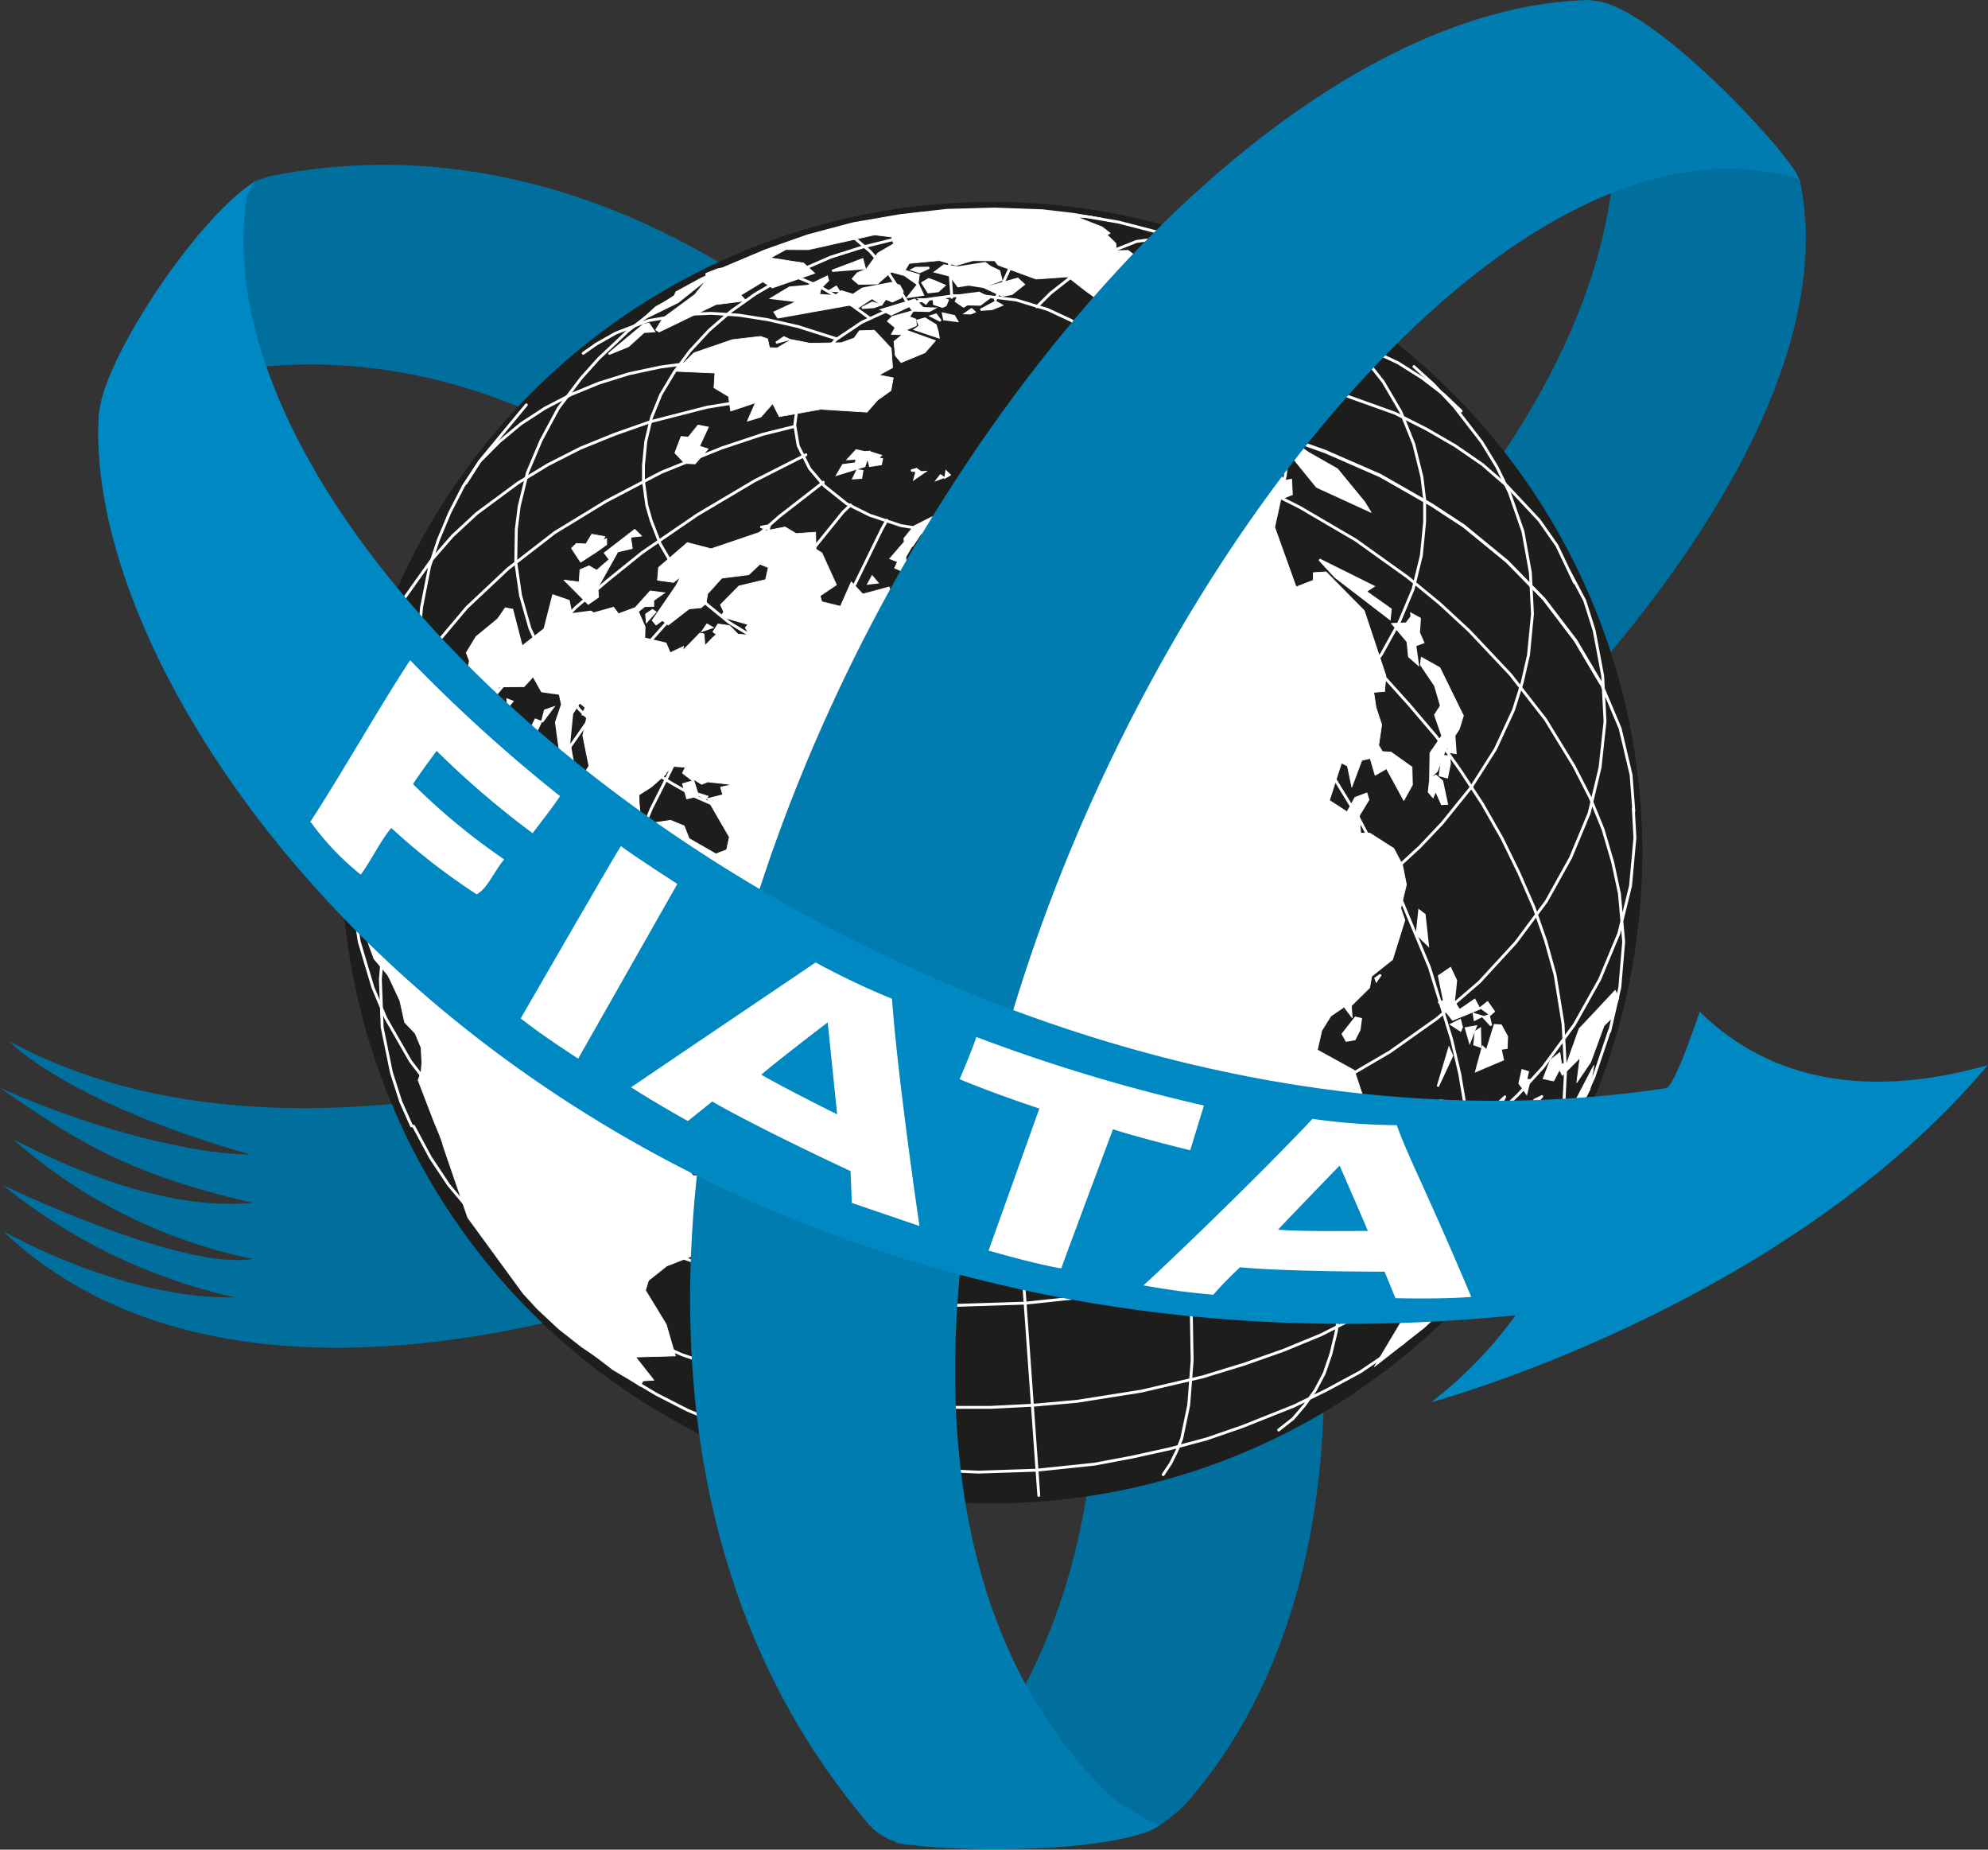
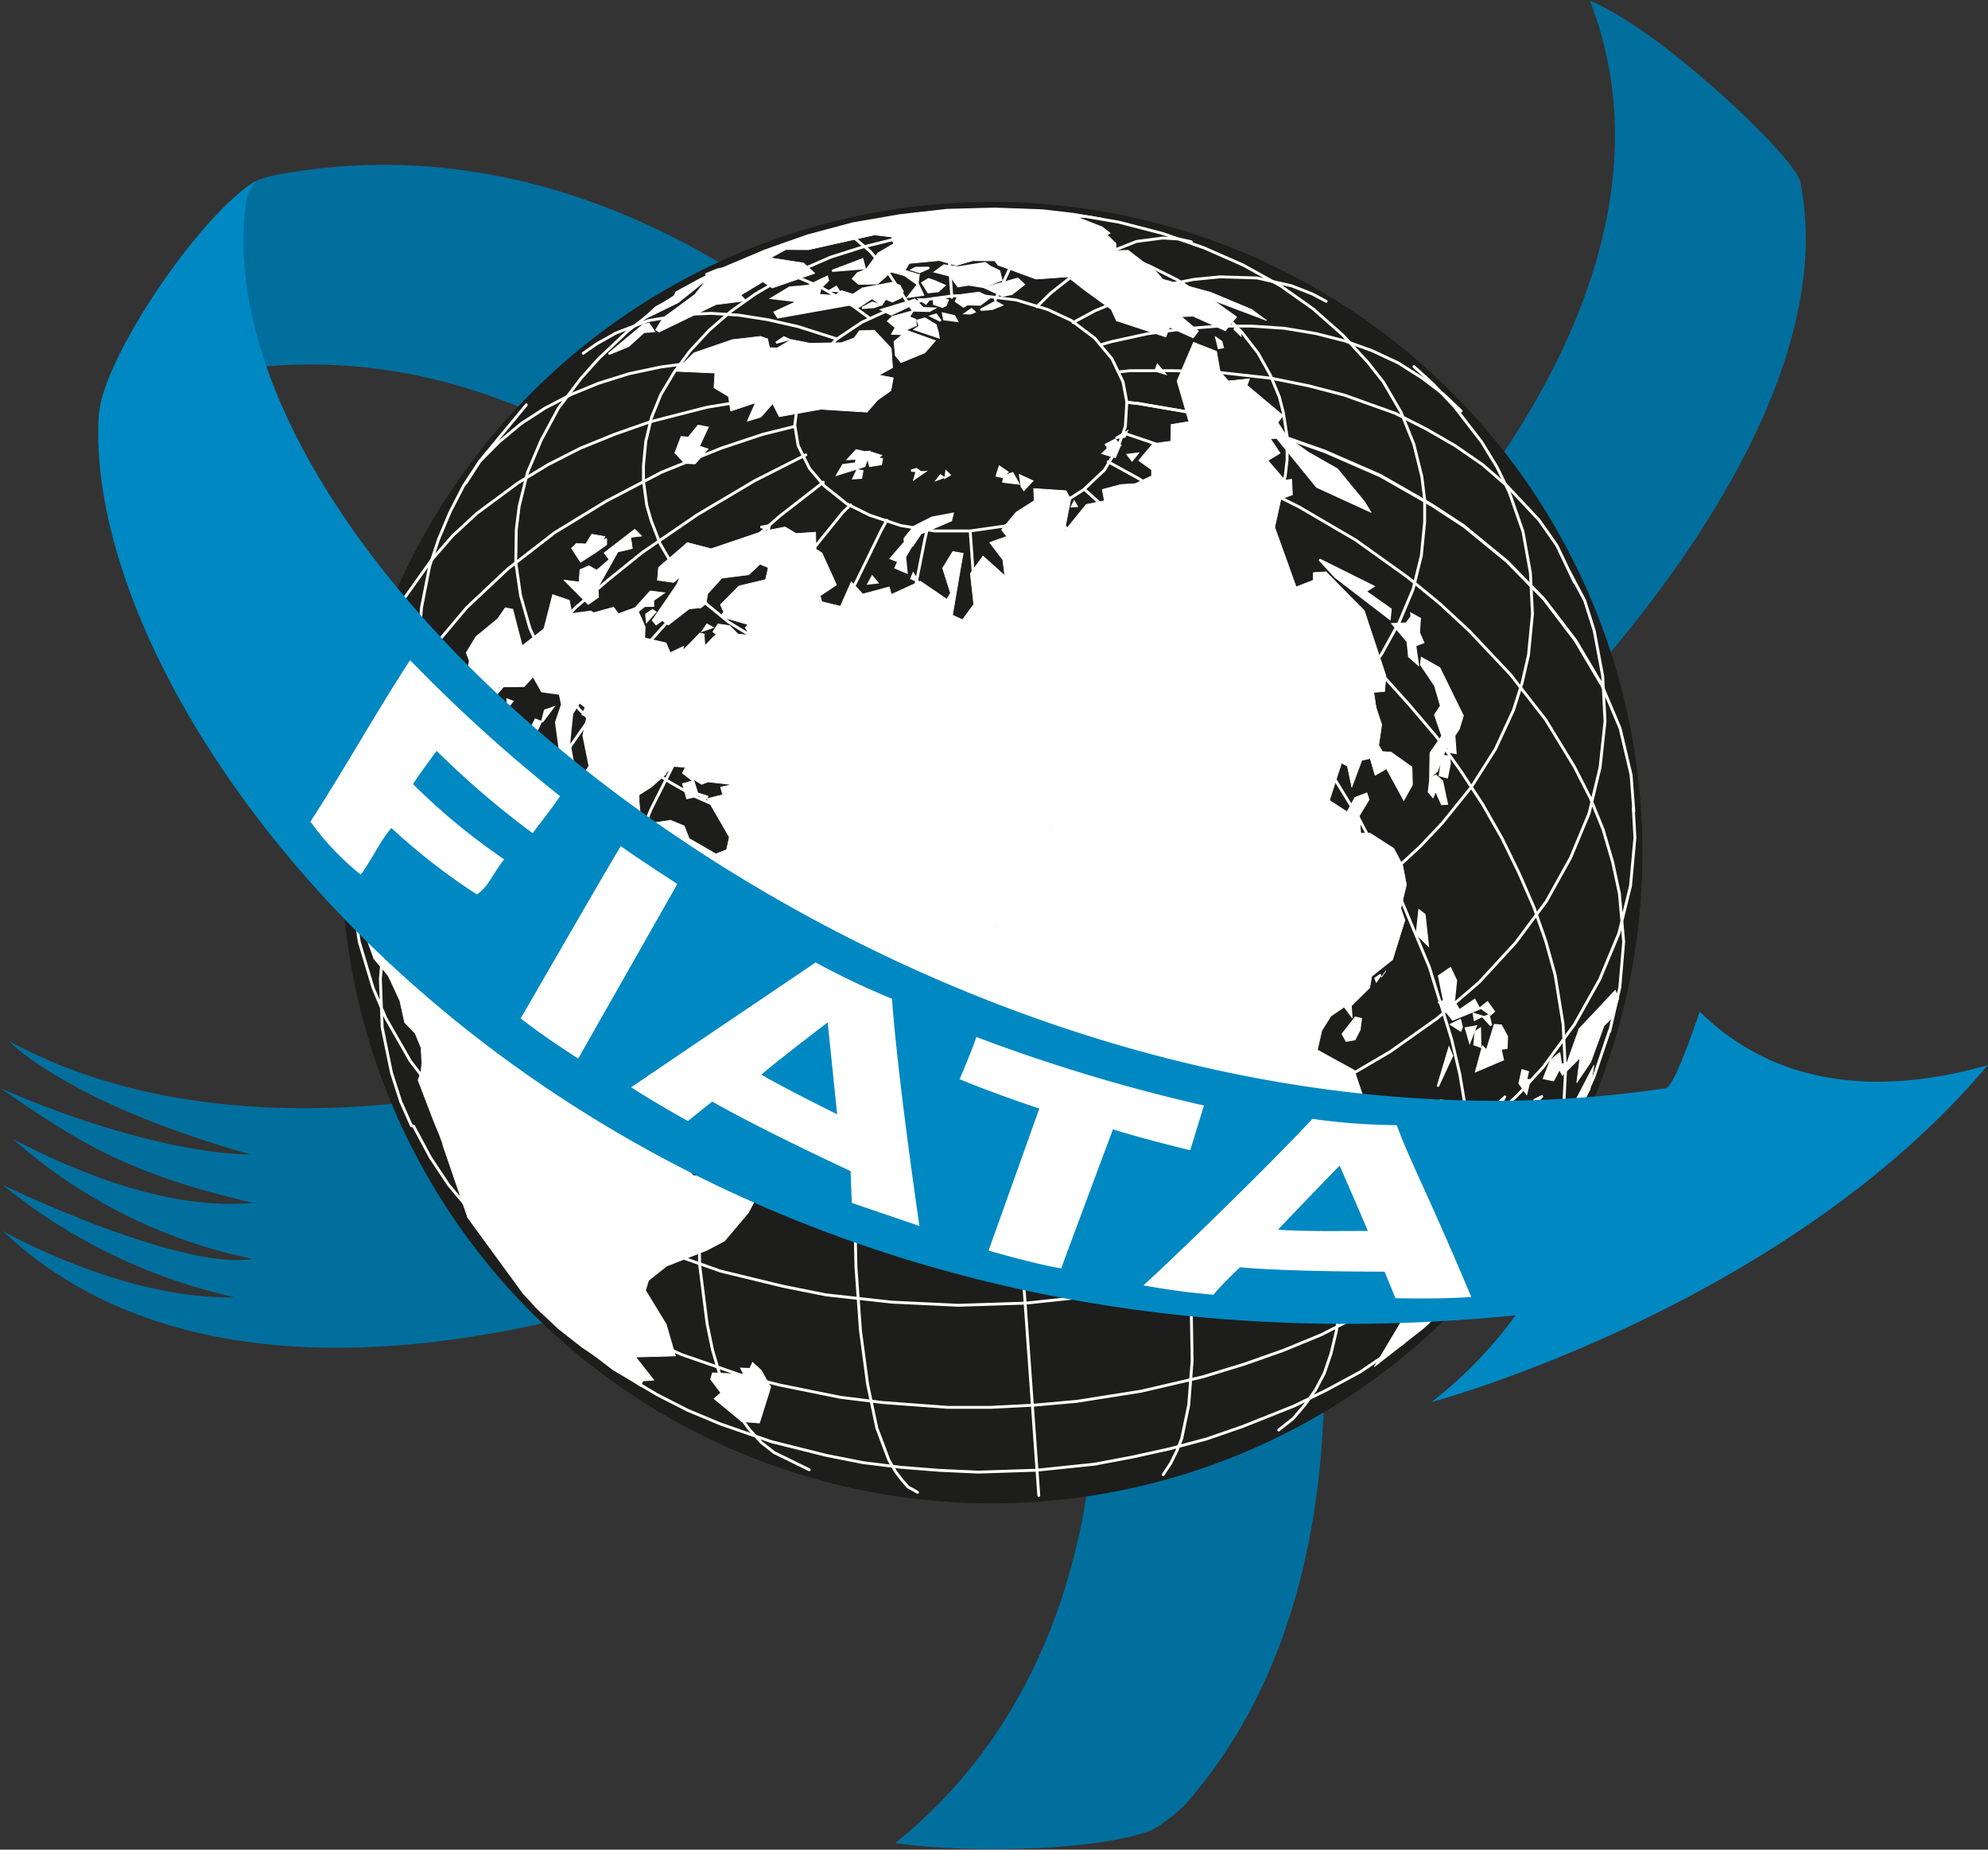
<svg xmlns="http://www.w3.org/2000/svg" id="Layer_1" data-name="Layer 1" viewBox="0 0 144.93 134.82">
  <rect x="0" y="0" width="144.93" height="134.82" fill="#333333" stroke="none" />
  <defs>
    <style>.cls-1{fill:#006f9e;}.cls-2{fill:#1d1d1b;}.cls-3,.cls-4,.cls-6,.cls-7{fill:none;stroke:#fff;}.cls-3,.cls-4,.cls-6{stroke-linecap:round;stroke-linejoin:round;}.cls-3{stroke-width:0.21px;}.cls-4{stroke-width:0.21px;}.cls-10,.cls-5{fill:#fff;}.cls-6{stroke-width:0.05px;}.cls-7{stroke-miterlimit:3.86;stroke-width:0.16px;}.cls-8{fill:#007cb0;}.cls-9{fill:#0088c2;}.cls-10{fill-rule:evenodd;}</style>
  </defs>
  <path class="cls-1" d="M193.82,183.9c-.38.16-8.28,10-11,16.37,51.81-21.21,96.51,73.63,57.72,104.7,4,.65,14,.77,18.66-.91a12,12,0,0,0,2.43-1.85c30.82-34.67-13.32-129.1-66.48-118.77a6.63,6.63,0,0,0-1.32.45" transform="translate(-175.27 -170.64)" />
  <path class="cls-1" d="M306.41,183.69c-.33-1.53-9.88-10.79-15.24-13C307,211,216.36,268.65,175.9,246.5c0,0,4.12,4.46,17.61,8.28-4,0-11.16-1.71-18.23-4.84,5.36,3.68,8.94,6.18,18.42,8.37-5.11.49-11.26-1.4-17.49-4.65a37.85,37.85,0,0,0,17.49,8.74c-5.28.88-18.23-5.39-18.23-5.39a40.87,40.87,0,0,0,16.93,8.19c-8.19.18-16.93-4.84-16.93-4.84,35.16,33.3,139.09-39.27,131-76.67" transform="translate(-175.27 -170.64)" />
  <path class="cls-2" d="M201.35,222.17A47.43,47.43,0,1,1,236.9,279a47.43,47.43,0,0,1-35.54-56.88" transform="translate(-175.27 -170.64)" />
  <path class="cls-3" d="M201.78,227.3l.47,3.26,1,3.26,1.44,3.11,1.91,3L209,242.8l2.77,2.63,3.17,2.36,3.51,2.13,2.53,1.25,2.61,1.16,4.21,1.43,4.39,1.12,4.52.79,4.67.42,4.74.09,4.74-.27,4.69-.62,4.6-1,4.46-1.26,4.26-1.63,4-1.91,3.74-2.19,3.43-2.43,3.08-2.65,2.65-2.88,2.23-3,1.77-3.18,1.35-3.24.8-3.35.36-3.35-.17-3.31-.62-3.31-.69-2.18-1.25-2.37m4.79,17.49.12,2.16-.32,3.5-.85,3.47-1.4,3.36-1.85,3.3-2.28,3.1-1.82,2-3,2.82-3.42,2.61-3.76,2.34-4,2.09-4.37,1.73-3,1-4.62,1.18-4.79.9-4.9.52-4.93.16-4.86-.23-4.8-.53-3.11-.62-4.57-1.11-4.3-1.51-2.76-1.17-3.86-2-3.52-2.31-3.13-2.57-2.75-2.75-2.3-3-1.8-3.14-.93-2.22-1-3.34-.51-3.44m4.47,16.88,1.23,2.29,1.33,2,2.37,2.83,1.79,1.75,2,1.67,2.17,1.6,3.51,2.1,2.53,1.25,2.61,1.16,4.21,1.46,2.88.75,4.5.91,3.09.38,4.73.35h3.12l3.17-.16,3.13-.28,4.68-.74,4.51-1.05,3-.92,2.84-1,2.77-1.14,3.93-2,2.45-1.51,2.33-1.58,3.18-2.56,1.89-1.88,1.77-1.93,1.53-2,1.74-3,1.05-2.31,1.15-3.41m-15,22.74-3.18,2.15L272,271.95l-2.39,1.17-3.79,1.51-2.58.89-2.69.72-2.72.6-2.76.52-4.22.44-4.24.14-2.87-.13-2.78-.22-2.76-.34-2.69-.53-4-1-3.72-1.29-2.39-1-2.25-1.15L220,270.41,216.86,268m16.63-68.56-3.75.41-2.91.47-4.15,1.06-2.64.93-2.46,1-2.36,1.2-2.2,1.34-3,2.22-1.76,1.63-1.54,1.77-2,2.81-1,2-1.08,2.86m6.6-13.29,1-1.57,1.42-1.43,1.6-1.33,1.74-1.13,1.92-1,2-.82,2.21-.69,2.31-.49,2.42-.32,2.58-.15h2.65l2.69.2.69.1m1.8-1.88-2.83-.9-2.21-.5-2.1-.33-2-.13-1.93.08-2.67.45-2.37.91-1.43.81-.94.66m9-5.76.81-.32,1.14-.23,1.93,0,2.12.51,2.24.94,2.42,1.41,1.19.87m2.87-1-1.53-2.36-1.27-1.48-1.17-1-1.08-.49-.92,0m8.68-1.43.44,6.26m3.17.17,1.21-2.61,1-1.65,1-1.17.94-.63,1-.16m9.13,2-.91-.2-1.16-.07-1.92.25-2,.79-2.05,1.24-2.2,1.73L250.86,193m2.64,1.15,1.58-.85,2.14-.89,3.06-1,2-.4,1.92-.19,2.71.08,2.51.57,1.53.6,1,.53m9.84,8-1.25-1.19-1.6-1.22-1.74-1.1-1.88-.88-2-.72-2.12-.54-2.29-.38-2.36-.16-2.47,0-2.54.2-2.62.36-2.61.57-.7.2m1.27,2,.8-.08,3.06,0,2.92.07,4.29.48,2.72.55,2.61.68,3.69,1.32,2.28,1.15,2.11,1.22,2,1.38,1.77,1.54,2.35,2.51,1.29,1.84,1.29,2.71m4.32,16.66-.2-2.65-.8-3.39L292,220.46l-1.86-3.14-2.3-3-2.69-2.75L282,209l-2.34-1.53-3.75-2.14-4.05-1.77-4.3-1.51L263,200.86l-4.7-.8-.84-.09m30.17,56.86.76-1.86.54-2,.36-2.1.11-2.17-.18-3.43-.58-3.58-.68-2.45-.86-2.46L286,234.26l-1.22-2.5-1.43-2.51-1.6-2.44L280,224.35,278,222l-3.17-3.52-2.24-2.28L270.22,214,266.4,211,261,207.2l-2.77-1.71-2.17-1.19m-1.74,2,4.1,3.69L263,214.6l4.2,5.05,3.82,5.23,3.33,5.44,2.88,5.44,2.25,5.39,1.62,5.26.59,2.51.41,2.44.26,2.36.07,2.28-.09,2.11-.27,2-.4,1.87-.59,1.73-.75,1.6-.91,1.4m-10.93,8.16,1.06-.84.85-1,.76-1.06.65-1.23.49-1.43.39-1.63.26-1.77.16-2-.07-4.3-.58-4.89-1.06-5.27-1.5-5.62-2-5.83-2.36-6-2.68-5.93-3-5.79-4-6.9-3.45-5.1-.49-.62m-2.84,1,.29.75,2.49,7.1,1.89,6.07,2.22,7.8,1.55,6.33,1.42,6.25,1.14,6,.91,5.72.79,6.54.33,4.64.07,3.94-.25,3.25-.51,2.44-.35.89-.45.91-.55.83M251,279.64l-5-70.3m-3.13-.14-.18.78-1.16,5.84-1.32,7.81-.86,6.38-.76,6.49-.65,8-.31,6.11-.1,5.79.14,6.58.33,4.64.52,3.91.67,3.19.88,2.34.48.83.49.65.43.48.69.39m-7.89-1.64-2.57-1.26-.94-.74-.87-.95-.82-1.13-.69-1.35-.65-1.56-.51-1.72-.4-1.93-.54-4.27-.11-4.92.28-5.36.72-5.78,1.12-6,1.49-6.22,1.82-6.24,2.76-7.67,2.47-5.87,2.7-5.53.39-.71m-2.64-1.12-.56.54-4,4.94-3.7,5.33-3.38,5.61-2.9,5.75-2.44,5.87-1.51,4.32-1.48,5.65-.93,5.44-.2,2.57,0,2.47.08,2.37.25,2.27.36,2.08.53,2,.72,1.79.83,1.63,1,1.48,1.1,1.26m-7.48-6.07-.84-1-1.19-1.64-1-1.74-.82-1.93-.9-3.08-.34-2.23-.16-2.27.13-3.63.3-2.51.5-2.56.71-2.6.89-2.64,1-2.68,1.24-2.64,2.19-4,1.63-2.64,1.81-2.59,1.9-2.57,2.09-2.46,2.18-2.44,2.28-2.3,4.93-4.32,3.19-2.48m-1.27-2-3.73,1.89-4.2,2.49-4,2.74-2.48,2-2.36,2-3.25,3.28-2.88,3.4-2.49,3.56-1.38,2.35-1.26,2.43-1.43,3.69-1,3.63-.36,2.46L203,242l.13,3.52.68,3.31.68,2.12.78,1.75m-4.46-16.78-.07-2.31.41-3.47.86-3.44,1.34-3.36,1.85-3.3,1.52-2.06,2.58-3.06,3-2.82,3.41-2.64,3.79-2.31,4-2.09,4.37-1.76,3-1,2.34-.58m0-.09.25,1.5.83,1.66,1.07,1.26,1.64,1.31,1.67.83,2.28.76,2.44.39H246l2.47-.35,2-.61,1.85-.81,1.94-1.23,1.53-1.44,1-1.68.52-1.49.11-1.79-.28-1.47-.8-1.67-1.27-1.52L253.37,194l-1.72-.8-2.31-.7-2.46-.3h-2.11l-2.09.29-2.39.64-2.19,1-1.88,1.26L235,196.69l-1.07,1.68-.49,1.46Zm24,.58,4,1.36,4.51,1.89L270,207.6,274.1,210l3.79,2.71,2.34,1.92,2.16,2,3,3.18,2.55,3.27,2.09,3.42,1.17,2.29.94,2.31.7,2.39.49,2.28.31,3.51-.28,3.32-.74,3.22" transform="translate(-175.27 -170.64)" />
  <polyline class="cls-4" points="27.56 47.97 27.05 49.91 26.67 52.16 26.5 54.4 26.51 56.65" />
  <path class="cls-3" d="M222.18,205.7l0-1.13.17-1.76.41-1.72.68-1.68,1-1.67,1.14-1.53,1.38-1.49,1.6-1.39,1.76-1.25,1.94-1.14,3.55-1.55,2.27-.72,2.34-.58,4.07-.52,2.43-.08,2.45.13,4,.56,3.7,1,2.05.87,2,1,1.72,1.16,1.61,1.28,1.35,1.36,1.18,1.52.88,1.57.68,1.64.29,1.14.27,1.7,0,1.75-.13,1.14-.44,1.75-.65,1.68-.64,1.08L266,211.48,264.73,213l-1.54,1.41-1.69,1.3-1.88,1.17-2,1-2.17.89-3.85,1.1-2.41.43-2.42.26-2.49.08-2.39-.1-4-.56-3.74-1.08-2.08-.83-1.91-1L228.41,216l-1.58-1.29-1.35-1.39-1.18-1.49-.91-1.57-.65-1.68-.32-1.11Zm-9.31,5.93.35,2.41.68,2.39.7,1.55,1.32,2.22,1.58,2.15,2,1.94,2.21,1.84,2.49,1.58,1.77,1,2.88,1.26,3.05,1.06,3.24.81,3.31.57,2.28.26,3.46.12,3.47-.09,3.45-.39,3.38-.59,3.27-.88,3.16-1.11,3.06-1.31,1.86-1,2.65-1.64,2.46-1.86,1.43-1.26,2-2.12L276,218.3l1.29-2.34,1-2.38.6-2.45.24-2.45,0-1.63-.2-1.65-.59-2.39-.94-2.34-1.29-2.2L275,197.06l-1.84-2L271,193.15l-2.38-1.68-2.7-1.5-2.86-1.26L260,187.65l-3.18-.82-3.34-.57-2.25-.26-3.43-.12-3.47.09-3.45.39-3.41.59-3.3.88L231,188.95l-3,1.31-2.81,1.53-1.76,1.13-2.4,1.86-2.12,2-1.27,1.42-1.66,2.19-1.26,2.34-1,2.36-.6,2.45-.21,1.68Zm65.48-14.27,1.4,1.27,1.54,1.64,2,2.59,1.11,1.82.9,1.84,1,2.87.54,3,.15,3-.29,3-.46,2-.63,2-1.32,2.85L282.54,228l-2.13,2.64-1.63,1.72L277,234l-1.91,1.56-2.1,1.39-3.34,2-2.39,1.17-2.48,1-3.89,1.4-2.69.72-2.73.57-4.18.68-4.23.32-2.82.08-2.86-.1-2.78-.19-2.76-.34-4-.85-3.88-1.1L224.26,241l-2.34-1.08-2.17-1.19-3.09-2-1.86-1.47-1.68-1.52-2.26-2.48L209,228.57l-1.44-2.78-1-2.87-.44-2-.23-2m0,0-.05-2,.16-2,.59-3,.64-1.94.84-2,1-1.94,1.21-1.83,3.36-4.06" transform="translate(-175.27 -170.64)" />
  <polygon class="cls-5" points="32.31 83.53 32.26 83.32 32.04 82.72 31.61 81.68 30.48 78.73 30.7 78.12 30.75 77.46 30.7 76.37 30.27 75.33 29.5 74.52 29.15 72.94 28.48 71.5 28.28 71.1 28.08 70.85 27.27 69.9 26.97 69.08 26.2 66.94 25.84 63.23 25.86 60.97 25.95 58.89 26.1 57.13 26.19 56.73 26.27 56.55 26.7 55.12 27.77 52.17 29.34 50.73 29.92 50.6 30.84 51.07 32.04 49.86 32.98 50.15 33.78 49.62 34.14 51.73 35.4 52.33 37.47 55.12 37.9 55.3 38.19 55.99 37.7 56.32 37.52 57.2 36.63 57.49 36.8 58.64 37.86 60.67 37.75 61.6 38.72 63.52 39.2 63.64 39.67 62.72 40.84 62.9 41.91 64.88 46.47 67.97 46.44 69.64 45.67 70.55 45.29 68.56 45.16 69.7 45.96 73.86 45.73 74.41 46.35 75.58 46.31 77.9 46.91 78.87 47.63 81.04 49.57 83.73 49.79 84.31 49.18 84.44 49.73 84.64 50.52 85.68 55.46 86.17 55.28 87.04 54.55 88.4 52.82 90.45 51.53 91.13 48.6 92.28 47.28 93.33 47.06 94.05 48.57 96.53 49.24 98.83 46.34 98.91 47.67 100.6 46.87 100.65 46.69 101.05 42.41 98.18 40.73 96.86 39.17 95.4 38.14 94.28 34.1 88.75 32.31 83.53" />
  <polygon class="cls-6" points="32.31 83.53 32.26 83.32 32.04 82.72 31.61 81.68 30.48 78.73 30.7 78.12 30.75 77.46 30.7 76.37 30.27 75.33 29.5 74.52 29.15 72.94 28.48 71.5 28.28 71.1 28.08 70.85 27.27 69.9 26.97 69.08 26.2 66.94 25.84 63.23 25.86 60.97 25.95 58.89 26.1 57.13 26.19 56.73 26.27 56.55 26.7 55.12 27.77 52.17 29.34 50.73 29.92 50.6 30.84 51.07 32.04 49.86 32.98 50.15 33.78 49.62 34.14 51.73 35.4 52.33 37.47 55.12 37.9 55.3 38.19 55.99 37.7 56.32 37.52 57.2 36.63 57.49 36.8 58.64 37.86 60.67 37.75 61.6 38.72 63.52 39.2 63.64 39.67 62.72 40.84 62.9 41.91 64.88 46.47 67.97 46.44 69.64 45.67 70.55 45.29 68.56 45.16 69.7 45.96 73.86 45.73 74.41 46.35 75.58 46.31 77.9 46.91 78.87 47.63 81.04 49.57 83.73 49.79 84.31 49.18 84.44 49.73 84.64 50.52 85.68 55.46 86.17 55.28 87.04 54.55 88.4 52.82 90.45 51.53 91.13 48.6 92.28 47.28 93.33 47.06 94.05 48.57 96.53 49.24 98.83 46.34 98.91 47.67 100.6 46.87 100.65 46.69 101.05 42.41 98.18 40.73 96.86 39.17 95.4 38.14 94.28 34.1 88.75 32.31 83.53" />
  <polygon class="cls-5" points="100.61 87.79 101.39 88.78 103.86 87.42 104.26 87.6 105.25 86.05 105.04 85.68 105.92 83.33 106.46 83.03 105.86 82.86 105.5 81.64 106.33 80.31 104.98 80.16 104.03 82.22 103.33 82.92 102.74 84.29 100.82 86.06 100.84 86.35 100.5 86.58 100.61 87.79" />
  <polygon class="cls-6" points="100.61 87.79 101.39 88.78 103.86 87.42 104.26 87.6 105.25 86.05 105.04 85.68 105.92 83.33 106.46 83.03 105.86 82.86 105.5 81.64 106.33 80.31 104.98 80.16 104.03 82.22 103.33 82.92 102.74 84.29 100.82 86.06 100.84 86.35 100.5 86.58 100.61 87.79" />
  <polygon class="cls-5" points="114.95 78.91 115.18 77.11 113.9 78.39 113.69 77.98 113.27 78.79 112.49 78.63 113.02 77.26 113.72 76.71 113.84 77.53 114.22 77.5 115.12 74.98 116.14 73.9 117.75 72.18 118.02 72.73 117.53 74.19 116.94 74.76 115.97 77.41 114.95 78.91" />
  <polygon class="cls-6" points="114.95 78.91 115.18 77.11 113.9 78.39 113.69 77.98 113.27 78.79 112.49 78.63 113.02 77.26 113.72 76.71 113.84 77.53 114.22 77.5 115.12 74.98 116.14 73.9 117.75 72.18 118.02 72.73 117.53 74.19 116.94 74.76 115.97 77.41 114.95 78.91" />
  <polygon class="cls-5" points="79.55 15.76 77.45 15.49 75.35 15.31 73.29 15.21 71.15 15.21 69.05 15.33 66.97 15.5 64.88 15.8 62.83 16.18 60.75 16.65 58.71 17.2 56.73 17.88 54.76 18.64 52.83 19.45 51.07 20.29 49.27 21.27 49.12 21.64 47.8 22.35 46.62 23.44 49.44 22.06 51.5 20.41 50.65 21.47 48.33 23.18 47.8 24.04 48.05 24.2 52.19 22.2 54.4 21.92 54.01 21.51 55.61 20.54 56.3 20.99 59.4 19.92 58.58 19.17 56.17 18.8 57.29 18.19 58.93 18.2 63.76 17.12 64.99 17.27 65.14 17.77 64 18.44 63.16 19.6 62.5 19.88 62.11 20.32 62.59 20.73 63.98 20.7 64.96 19.83 65.93 20.09 66.84 20.74 66.93 20.73 67.03 20.01 65.99 19.7 66.28 19.2 68.47 18.99 69.72 19.35 70.91 19 72.52 19.01 72.75 19.32 75.53 20.34 77.84 20.18 79.06 21.14 81.01 22.55 81.39 23.38 84.99 24.56 85.27 23.86 86.99 24.63 87.37 24.13 86.13 23.08 86.99 23.05 89.33 24.11 90.15 23.1 88.49 21.91 92.34 23.36 91.24 22.55 88.24 21.3 84.78 20.36 84.3 19.82 82.25 18.25 81.39 18.27 81.35 17.74 80.71 17.11 80.94 17 80.35 16.54 78.54 15.83 80.36 15.91 79.55 15.76" />
  <polygon class="cls-6" points="79.55 15.76 77.45 15.49 75.35 15.31 73.29 15.21 71.15 15.21 69.05 15.33 66.97 15.5 64.88 15.8 62.83 16.18 60.75 16.65 58.71 17.2 56.73 17.88 54.76 18.64 52.83 19.45 51.07 20.29 49.27 21.27 49.12 21.64 47.8 22.35 46.62 23.44 49.44 22.06 51.5 20.41 50.65 21.47 48.33 23.18 47.8 24.04 48.05 24.2 52.19 22.2 54.4 21.92 54.01 21.51 55.61 20.54 56.3 20.99 59.4 19.92 58.58 19.17 56.17 18.8 57.29 18.19 58.93 18.2 63.76 17.12 64.99 17.27 65.14 17.77 64 18.44 63.16 19.6 62.5 19.88 62.11 20.32 62.59 20.73 63.98 20.7 64.96 19.83 65.93 20.09 66.84 20.74 66.93 20.73 67.03 20.01 65.99 19.7 66.28 19.2 68.47 18.99 69.72 19.35 70.91 19 72.52 19.01 72.75 19.32 75.53 20.34 77.84 20.18 79.06 21.14 81.01 22.55 81.39 23.38 84.99 24.56 85.27 23.86 86.99 24.63 87.37 24.13 86.13 23.08 86.99 23.05 89.33 24.11 90.15 23.1 88.49 21.91 92.34 23.36 91.24 22.55 88.24 21.3 84.78 20.36 84.3 19.82 82.25 18.25 81.39 18.27 81.35 17.74 80.71 17.11 80.94 17 80.35 16.54 78.54 15.83 80.36 15.91 79.55 15.76" />
  <polygon class="cls-5" points="49.65 48.64 49.79 48.84 49.29 49.79 48.88 49.91 48.69 50.55 49.65 48.64" />
  <polygon class="cls-7" points="49.65 48.64 49.79 48.84 49.29 49.79 48.88 49.91 48.69 50.55 49.65 48.64" />
  <polyline class="cls-6" points="49.65 48.64 49.79 48.84 49.29 49.79 48.88 49.91 48.69 50.55" />
  <polygon class="cls-5" points="48.69 50.55 48.41 51.28 47.17 51.87 46.73 52.26 46.82 52.73 47.55 53.47 48.4 53.59 48.34 54.96 47.91 55.94 48.48 56.41 47.47 57.31 46.53 57.91 46.54 58.47 46.63 59.38 46.01 59.01 45.08 59.23 45.25 58.77 44.67 58.1 44.32 58.63 43.76 57.83 43.12 58.91 43.49 59.9 43.3 60.27 43 59.34 42.37 58.85 42.46 57.6 42.4 56.77 42.99 55.84 42.86 55.2 42.54 53.61 42.85 52.17 42.49 52.07 42.72 51.55 42.25 51.17 41.71 52.01 41.5 54.1 41.98 56.71 41.43 55.98 41.05 56.98 40.21 57.34 40.96 55.74 40.54 52.65 40.98 51.35 40.81 50.56 40.2 50.48 39.51 50.38 38.87 49.24 38.48 49.68 38.18 50 36.34 50.01 36.11 50.62 34.87 50.79 34.48 49.81 33.99 49.69 34.27 48.16 34.05 47.58 34.74 46.44 36.32 45.14 36.86 44.36 37.34 44.45 38.04 47.16 39.7 45.86 40.33 43.41 41.46 43.8 41.65 44.77 43.06 44.59 43.28 44.72 44.71 44.32 45.07 44.8 46.34 44.33 47.42 43.13 48.32 43.24 47.61 43.74 47.61 44.15 46.99 44.16 46.48 44.56 46.98 45.71 46.95 46.54 48.52 46.91 48.81 47.6 49.65 48.64 48.69 50.55" />
  <polygon class="cls-7" points="48.69 50.55 48.41 51.28 47.17 51.87 46.73 52.26 46.82 52.73 47.55 53.47 48.4 53.59 48.34 54.96 47.91 55.94 48.48 56.41 47.47 57.31 46.53 57.91 46.54 58.47 46.63 59.38 46.01 59.01 45.08 59.23 45.25 58.77 44.67 58.1 44.32 58.63 43.76 57.83 43.12 58.91 43.49 59.9 43.3 60.27 43 59.34 42.37 58.85 42.46 57.6 42.4 56.77 42.99 55.84 42.86 55.2 42.54 53.61 42.85 52.17 42.49 52.07 42.72 51.55 42.25 51.17 41.71 52.01 41.5 54.1 41.98 56.71 41.43 55.98 41.05 56.98 40.21 57.34 40.96 55.74 40.54 52.65 40.98 51.35 40.81 50.56 40.2 50.48 39.51 50.38 38.87 49.24 38.48 49.68 38.18 50 36.34 50.01 36.11 50.62 34.87 50.79 34.48 49.81 33.99 49.69 34.27 48.16 34.05 47.58 34.74 46.44 36.32 45.14 36.86 44.36 37.34 44.45 38.04 47.16 39.7 45.86 40.33 43.41 41.46 43.8 41.65 44.77 43.06 44.59 43.28 44.72 44.71 44.32 45.07 44.8 46.34 44.33 47.42 43.13 48.32 43.24 47.61 43.74 47.61 44.15 46.99 44.16 46.48 44.56 46.98 45.71 46.95 46.54 48.52 46.91 48.81 47.6 49.65 48.64 48.69 50.55" />
  <polyline class="cls-6" points="48.69 50.55 48.41 51.28 47.17 51.87 46.73 52.26 46.82 52.73 47.55 53.47 48.4 53.59 48.34 54.96 47.91 55.94 48.48 56.41 47.47 57.31 46.53 57.91 46.54 58.47 46.63 59.38 46.01 59.01 45.08 59.23 45.25 58.77 44.67 58.1 44.32 58.63 43.76 57.83 43.12 58.91 43.49 59.9 43.3 60.27 43 59.34 42.37 58.85 42.46 57.6 42.4 56.77 42.99 55.84 42.86 55.2 42.54 53.61 42.85 52.17 42.49 52.07 42.72 51.55 42.25 51.17 41.71 52.01 41.5 54.1 41.98 56.71 41.43 55.98 41.05 56.98 40.21 57.34 40.96 55.74 40.54 52.65 40.98 51.35 40.81 50.56 40.2 50.48 39.51 50.38 38.87 49.24 38.48 49.68 38.18 50 36.34 50.01 36.11 50.62 34.87 50.79 34.48 49.81 33.99 49.69 34.27 48.16 34.05 47.58 34.74 46.44 36.32 45.14 36.86 44.36 37.34 44.45 38.04 47.16 39.7 45.86 40.33 43.41 41.46 43.8 41.65 44.77 43.06 44.59 43.28 44.72 44.71 44.32 45.07 44.8 46.34 44.33 47.42 43.13 48.32 43.24 47.61 43.74 47.61 44.15 46.99 44.16 46.48 44.56 46.98 45.71 46.95 46.54 48.52 46.91 48.81 47.6 49.65 48.64" />
  <polygon class="cls-5" points="49.65 48.64 48.81 47.6 49.84 47.11 49.77 47.41 50.25 46.94 51.02 46.14 51.33 46.21 51.39 47.06 51.94 46.49 52.22 46.24 51.97 46.05 52.34 45.48 53.19 45.6 53.8 46.22 54.66 46.3 54.33 45.76 54.52 45.51 54.19 45.42 52.52 44.94 52.76 44.6 52.52 44.08 53.87 42.71 55.81 42.25 56.01 41.37 55.4 41.12 54.59 41.89 52.62 42.14 51.59 43.28 51.47 44 51.1 44.3 50.24 44.38 48.72 45.56 48.28 45.23 47.83 45.56 47.54 45.22 49.29 42.67 49.6 42.05 49.1 42.45 47.93 42.29 48.01 41.36 50.11 39.55 51.84 40 55.59 38.73 57.23 38.41 58.04 38.89 59.46 38.79 59.49 40.03 59.92 40.3 60.98 42.63 59.79 43.43 59.91 43.86 61.27 44.19 62.06 42.41 62.9 43.3 64.83 42.78 64.98 43.33 67.09 42.36 69.03 43.68 69.29 43.22 68.72 41.41 69.46 40.2 70.22 40.33 70.05 41.26 69.44 44.84 70.17 45.17 70.99 44.05 70.74 41.81 71.66 40.53 73.25 41.96 73.11 40.81 72.15 39.54 73.4 39.1 73.01 38.62 74.08 37.33 75.39 36.5 75.36 35.61 77.72 35.77 78.06 36.4 77.6 38.72 79.19 36.77 80.51 36.5 80.36 35.68 81.7 35.32 82.77 35.25 83.95 34.69 83.95 34.24 83.01 33.57 84.05 32.34 85.35 32.16 85.38 30.94 86.67 30.73 85.81 27.77 87.01 24.95 88.69 25.61 88.95 27.1 89.56 27.77 91.09 27.61 90.92 28.09 93.54 30.29 93.16 30.79 93.86 31.87 95.37 32.95 97.51 34.17 99.49 36.58 99.96 37.35 95.97 35.52 93.07 31.95 92.62 31.98 93.32 33.03 92.44 33.57 93.67 35 94.17 34.93 94.22 36.06 93.38 36.38 92.93 38.43 94.49 42.78 95.73 42.3 95.75 41.74 96.67 41.68 99.46 44.51 101.04 49.27 100.94 50.4 100.15 50.46 100.31 51.52 100.31 51.55 100.15 51.38 99.99 50.74 99.22 50.02 99.21 49.37 99.59 48.98 98.2 46.47 97.64 48.2 96.82 47.66 95.56 48.22 93.71 46.96 93.17 46.82 92.29 47.05 91.61 47.96 91.59 48.56 92.15 48.81 92.59 50.45 92.31 51.18 91.55 51.32 91.47 51.38 90.77 51.64 90.44 52.47 89.38 53.4 89.29 53.41 86.65 53.56 85.83 54.21 84.99 53.59 83.59 53.56 83.23 54.36 83.57 55.46 82.21 56 81.78 55.71 80.57 55.94 78.91 57.75 78.63 57.97 77.98 58.46 78.06 59.52 77.72 59.76 76.61 59.71 76.55 61.32 75.25 61.83 75.78 62.98 75.71 63.81 75.65 64.14 73.44 65.72 72.57 65.69 72.04 66.09 71.95 66.57 71.87 67.08 72.57 67.39 72.61 68.3 71.8 68.18 70.66 68.85 70.56 67.85 70.14 67.41 69.12 68.51 68.2 68.61 67.41 68.34 66.77 68.11 66.28 68.33 65.97 69.06 65.07 69.39 64.78 69.85 63.96 69.61 63.85 69.33 63.8 68.64 61.36 66.91 59.39 67.29 59.33 67.77 57.84 67.69 56.42 66.48 56.39 65.69 55.92 65.33 56.18 65.22 56.05 64.64 55.14 64.88 54.88 64.96 54.31 64.11 54.22 63.99 53.83 62.74 53.62 62.26 52.97 61.94 53.17 61.01 52.74 60.27 51.55 58.21 52.69 57.93 52.53 57.37 53.35 57.2 52.96 57.14 51.61 56.99 51.15 57.17 50.56 56.8 50.87 57.79 51.63 58.03 51.44 58.31 50.97 58.02 50.06 58.23 49.75 57.12 50.48 56.92 49.75 56.35 49.96 55.92 49.06 55.86 48.48 56.41 47.91 55.94 48.35 54.96 48.4 53.59 47.56 53.48 46.82 52.72 46.73 52.26 47.17 51.87 48.41 51.28 48.69 50.55 48.88 49.91 49.29 49.79 49.79 48.84 49.65 48.64" />
  <polygon class="cls-6" points="49.65 48.64 48.81 47.6 49.84 47.11 49.77 47.41 50.25 46.94 51.02 46.14 51.33 46.21 51.39 47.06 51.94 46.49 52.22 46.24 51.97 46.05 52.34 45.48 53.19 45.6 53.8 46.22 54.66 46.3 54.33 45.76 54.52 45.51 54.19 45.42 52.52 44.94 52.76 44.6 52.52 44.08 53.87 42.71 55.81 42.25 56.01 41.37 55.4 41.12 54.59 41.89 52.62 42.14 51.59 43.28 51.47 44 51.1 44.3 50.24 44.38 48.72 45.56 48.28 45.23 47.83 45.56 47.54 45.22 49.29 42.67 49.6 42.05 49.1 42.45 47.93 42.29 48.01 41.36 50.11 39.55 51.84 40 55.59 38.73 57.23 38.41 58.04 38.89 59.46 38.79 59.49 40.03 59.92 40.3 60.98 42.63 59.79 43.43 59.91 43.86 61.27 44.19 62.06 42.41 62.9 43.3 64.83 42.78 64.98 43.33 67.09 42.36 69.03 43.68 69.29 43.22 68.72 41.41 69.46 40.2 70.22 40.33 70.05 41.26 69.44 44.84 70.17 45.17 70.99 44.05 70.74 41.81 71.66 40.53 73.25 41.96 73.11 40.81 72.15 39.54 73.4 39.1 73.01 38.62 74.08 37.33 75.39 36.5 75.36 35.61 77.72 35.77 78.06 36.4 77.6 38.72 79.19 36.77 80.51 36.5 80.36 35.68 81.7 35.32 82.77 35.25 83.95 34.69 83.95 34.24 83.01 33.57 84.05 32.34 85.35 32.16 85.38 30.94 86.67 30.73 85.81 27.77 87.01 24.95 88.69 25.61 88.95 27.1 89.56 27.77 91.09 27.61 90.92 28.09 93.54 30.29 93.16 30.79 93.86 31.87 95.37 32.95 97.51 34.17 99.49 36.58 99.96 37.35 95.97 35.52 93.07 31.95 92.62 31.98 93.32 33.03 92.44 33.57 93.67 35 94.17 34.93 94.22 36.06 93.38 36.38 92.93 38.43 94.49 42.78 95.73 42.3 95.75 41.74 96.67 41.68 99.46 44.51 101.04 49.27 100.94 50.4 100.15 50.46 100.31 51.52 100.31 51.55 100.15 51.38 99.99 50.74 99.22 50.02 99.21 49.37 99.59 48.98 98.2 46.47 97.64 48.2 96.82 47.66 95.56 48.22 93.71 46.96 93.17 46.82 92.29 47.05 91.61 47.96 91.59 48.56 92.15 48.81 92.59 50.45 92.31 51.18 91.55 51.32 91.47 51.38 90.77 51.64 90.44 52.47 89.38 53.4 89.29 53.41 86.65 53.56 85.83 54.21 84.99 53.59 83.59 53.56 83.23 54.36 83.57 55.46 82.21 56 81.78 55.71 80.57 55.94 78.91 57.75 78.63 57.97 77.98 58.46 78.06 59.52 77.72 59.76 76.61 59.71 76.55 61.32 75.25 61.83 75.78 62.98 75.71 63.81 75.65 64.14 73.44 65.72 72.57 65.69 72.04 66.09 71.95 66.57 71.87 67.08 72.57 67.39 72.61 68.3 71.8 68.18 70.66 68.85 70.56 67.85 70.14 67.41 69.12 68.51 68.2 68.61 67.41 68.34 66.77 68.11 66.28 68.33 65.97 69.06 65.07 69.39 64.78 69.85 63.96 69.61 63.85 69.33 63.8 68.64 61.36 66.91 59.39 67.29 59.33 67.77 57.84 67.69 56.42 66.48 56.39 65.69 55.92 65.33 56.18 65.22 56.05 64.64 55.14 64.88 54.88 64.96 54.31 64.11 54.22 63.99 53.83 62.74 53.62 62.26 52.97 61.94 53.17 61.01 52.74 60.27 51.55 58.21 52.69 57.93 52.53 57.37 53.35 57.2 52.96 57.14 51.61 56.99 51.15 57.17 50.56 56.8 50.87 57.79 51.63 58.03 51.44 58.31 50.97 58.02 50.06 58.23 49.75 57.12 50.48 56.92 49.75 56.35 49.96 55.92 49.06 55.86 48.48 56.41 47.91 55.94 48.35 54.96 48.4 53.59 47.56 53.48 46.82 52.72 46.73 52.26 47.17 51.87 48.41 51.28 48.69 50.55 48.88 49.91 49.29 49.79 49.79 48.84 49.65 48.64" />
  <polygon class="cls-5" points="100.15 51.38 99.99 50.74 99.22 50.02 99.2 49.37 99.59 48.98 98.2 46.47 97.64 48.2 96.82 47.66 95.55 48.22 93.71 46.96 93.17 46.82 92.29 47.05 91.61 47.96 91.59 48.56 92.15 48.81 92.59 50.45 92.31 51.18 91.55 51.32 91.46 51.39 90.77 51.64 90.44 52.47 89.38 53.4 89.29 53.41 86.65 53.56 85.83 54.21 84.99 53.59 83.59 53.56 83.23 54.36 83.57 55.46 82.21 56 81.77 55.71 80.57 55.94 78.92 57.74 78.63 57.97 77.98 58.46 78.06 59.52 77.72 59.76 76.61 59.71 76.55 61.32 75.25 61.83 75.77 62.98 75.71 63.81 75.65 64.14 73.44 65.72 72.57 65.69 72.04 66.09 71.95 66.57 71.87 67.08 72.58 67.38 72.61 68.3 71.8 68.18 70.66 68.85 70.56 67.85 70.14 67.41 69.11 68.51 68.2 68.61 67.41 68.33 66.77 68.11 66.28 68.33 65.97 69.06 65.07 69.39 64.78 69.86 63.96 69.61 63.85 69.33 63.8 68.64 61.36 66.91 59.39 67.29 59.34 67.77 57.84 67.69 56.42 66.48 56.39 65.69 55.92 65.33 56.18 65.22 56.05 64.64 55.15 64.88 54.88 64.96 54.32 64.11 54.22 63.99 53.83 62.74 53.62 62.26 52.97 61.94 52.19 62.24 50.24 61.12 49.88 60.2 48.89 59.79 47.66 59.97 46.87 59.31 46.97 59.87 45.17 59.34 44.55 60.57 44.87 60.99 44.54 62.11 45.56 63.2 46.14 62.89 47.03 64.14 48.89 64.36 48.53 65.13 48.29 65.95 47.34 66.91 46.47 67.97 46.44 69.64 46.5 69.64 46.05 70.53 46.33 70.68 47.64 74.84 47.71 77.12 48.64 78.48 49.57 81.12 49.45 81.9 49.94 83.88 50.88 84.17 53.71 84.12 56.33 83.71 56.97 83.1 58.4 83.15 60.55 81.99 62.17 79.62 59.78 77.44 59.74 76.85 59.92 76.42 59.62 76.47 58.05 77.74 56.54 77.43 56.29 76.91 56.49 75.98 56.3 75.75 55.86 76.73 54.62 73.44 54.59 72.25 54.99 72.34 55.2 72 56.63 74.51 58.67 76 59.99 75.74 60.61 76.94 63.64 77.74 67.18 77.82 68.34 79.08 70.17 81.29 71.71 80.44 72.96 85.02 75.59 89.38 76.48 89.88 78.06 88.23 78.09 84.43 79.47 83.68 81.41 81.29 82.31 80.6 82.65 79.45 84.07 78.94 85.23 77.61 85.79 77.63 86.56 78.82 88.41 80.18 88.65 81.86 89.48 81.77 90.26 80.26 91.06 80.65 92.2 82.86 92.6 84.67 92.52 86.04 94.04 86.62 94.49 87.83 95.13 88.44 96.72 88.66 97.22 88.15 96.55 87.57 96.42 86.51 95.44 86.19 94.2 85.95 93.51 84.93 93.24 81.98 95.38 82.43 95.93 82.95 96.56 82.73 96.99 82.79 97.2 83.73 98.12 81.97 99.49 80.3 98.73 78.01 96.04 76.53 96.36 75.12 97.02 74.06 97.99 73.4 98.58 74.19 98.52 73.31 99.85 72 100 71.16 101.52 69.95 102.42 67.07 102.12 66.2 102.53 64.48 102.25 63.05 101.61 61.84 99.86 60.72 99.2 60.73 99.11 59.44 99.81 58.29 99.65 57.79 98.78 58.12 98.2 59.17 96.92 58.34 97.8 55.61 98.23 55.84 98.55 57.37 99.28 55.42 99.89 55.28 100.25 56.51 101.08 56.03 102.34 58.35 102.97 57.21 102.94 55.91 101.41 54.82 100.78 54.78 100.51 54.32 100.73 52.82 100.31 51.55 100.15 51.38" />
  <polygon class="cls-6" points="100.15 51.38 99.99 50.74 99.22 50.02 99.2 49.37 99.59 48.98 98.2 46.47 97.64 48.2 96.82 47.66 95.55 48.22 93.71 46.96 93.17 46.82 92.29 47.05 91.61 47.96 91.59 48.56 92.15 48.81 92.59 50.45 92.31 51.18 91.55 51.32 91.46 51.39 90.77 51.64 90.44 52.47 89.38 53.4 89.29 53.41 86.65 53.56 85.83 54.21 84.99 53.59 83.59 53.56 83.23 54.36 83.57 55.46 82.21 56 81.77 55.71 80.57 55.94 78.92 57.74 78.63 57.97 77.98 58.46 78.06 59.52 77.72 59.76 76.61 59.71 76.55 61.32 75.25 61.83 75.77 62.98 75.71 63.81 75.65 64.14 73.44 65.72 72.57 65.69 72.04 66.09 71.95 66.57 71.87 67.08 72.58 67.38 72.61 68.3 71.8 68.18 70.66 68.85 70.56 67.85 70.14 67.41 69.11 68.51 68.2 68.61 67.41 68.33 66.77 68.11 66.28 68.33 65.97 69.06 65.07 69.39 64.78 69.86 63.96 69.61 63.85 69.33 63.8 68.64 61.36 66.91 59.39 67.29 59.34 67.77 57.84 67.69 56.42 66.48 56.39 65.69 55.92 65.33 56.18 65.22 56.05 64.64 55.15 64.88 54.88 64.96 54.32 64.11 54.22 63.99 53.83 62.74 53.62 62.26 52.97 61.94 52.19 62.24 50.24 61.12 49.88 60.2 48.89 59.79 47.66 59.97 46.87 59.31 46.97 59.87 45.17 59.34 44.55 60.57 44.87 60.99 44.54 62.11 45.56 63.2 46.14 62.89 47.03 64.14 48.89 64.36 48.53 65.13 48.29 65.95 47.34 66.91 46.47 67.97 46.44 69.64 46.5 69.64 46.05 70.53 46.33 70.68 47.64 74.84 47.71 77.12 48.64 78.48 49.57 81.12 49.45 81.9 49.94 83.88 50.88 84.17 53.71 84.12 56.33 83.71 56.97 83.1 58.4 83.15 60.55 81.99 62.17 79.62 59.78 77.44 59.74 76.85 59.92 76.42 59.62 76.47 58.05 77.74 56.54 77.43 56.29 76.91 56.49 75.98 56.3 75.75 55.86 76.73 54.62 73.44 54.59 72.25 54.99 72.34 55.2 72 56.63 74.51 58.67 76 59.99 75.74 60.61 76.94 63.64 77.74 67.18 77.82 68.34 79.08 70.17 81.29 71.71 80.44 72.96 85.02 75.59 89.38 76.48 89.88 78.06 88.23 78.09 84.43 79.47 83.68 81.41 81.29 82.31 80.6 82.65 79.45 84.07 78.94 85.23 77.61 85.79 77.63 86.56 78.82 88.41 80.18 88.65 81.86 89.48 81.77 90.26 80.26 91.06 80.65 92.2 82.86 92.6 84.67 92.52 86.04 94.04 86.62 94.49 87.83 95.13 88.44 96.72 88.66 97.22 88.15 96.55 87.57 96.42 86.51 95.44 86.19 94.2 85.95 93.51 84.93 93.24 81.98 95.38 82.43 95.93 82.95 96.56 82.73 96.99 82.79 97.2 83.73 98.12 81.97 99.49 80.3 98.73 78.01 96.04 76.53 96.36 75.12 97.02 74.06 97.99 73.4 98.58 74.19 98.52 73.31 99.85 72 100 71.16 101.52 69.95 102.42 67.07 102.12 66.2 102.53 64.48 102.25 63.05 101.61 61.84 99.86 60.72 99.2 60.73 99.11 59.44 99.81 58.29 99.65 57.79 98.78 58.12 98.2 59.17 96.92 58.34 97.8 55.61 98.23 55.84 98.55 57.37 99.28 55.42 99.89 55.28 100.25 56.51 101.08 56.03 102.34 58.35 102.97 57.21 102.94 55.91 101.41 54.82 100.78 54.78 100.51 54.32 100.73 52.82 100.31 51.55 100.15 51.38" />
  <polygon class="cls-5" points="89.03 24.9 89.14 25.31 88.85 25.36 88.68 24.66 89.03 24.9" />
  <polygon class="cls-7" points="89.03 24.9 89.14 25.31 88.85 25.36 88.68 24.66 89.03 24.9" />
  <polygon class="cls-5" points="89.03 24.9 89.14 25.31 88.85 25.36 88.68 24.66 89.03 24.9" />
  <polygon class="cls-6" points="89.03 24.9 89.14 25.31 88.85 25.36 88.68 24.66 89.03 24.9" />
  <polygon class="cls-5" points="73.76 21.42 74.63 20.73 74.19 20.32 71.86 20.98 73.08 21.55 73.76 21.42" />
  <polygon class="cls-7" points="73.76 21.42 74.63 20.73 74.19 20.32 71.86 20.98 73.08 21.55 73.76 21.42" />
  <polygon class="cls-5" points="73.76 21.42 74.63 20.73 74.19 20.32 71.86 20.98 73.08 21.55 73.76 21.42" />
  <polygon class="cls-6" points="73.76 21.42 74.63 20.73 74.19 20.32 71.86 20.98 73.08 21.55 73.76 21.42" />
  <polygon class="cls-5" points="72.19 19.45 72.84 19.76 73 20.4 71.7 20.91 70.62 20.74 69.85 20.86 69.29 20.09 68.2 19.81 68.82 19.35 69.84 19.49 71.82 19.18 72.19 19.45" />
  <polygon class="cls-7" points="72.19 19.45 72.84 19.76 73 20.4 71.7 20.91 70.62 20.74 69.85 20.86 69.29 20.09 68.2 19.81 68.82 19.35 69.84 19.49 71.82 19.18 72.19 19.45" />
  <polygon class="cls-5" points="72.19 19.45 72.84 19.76 73 20.4 71.7 20.91 70.62 20.74 69.85 20.86 69.29 20.09 68.2 19.81 68.82 19.35 69.84 19.49 71.82 19.18 72.19 19.45" />
  <polygon class="cls-6" points="72.19 19.45 72.84 19.76 73 20.4 71.7 20.91 70.62 20.74 69.85 20.86 69.29 20.09 68.2 19.81 68.82 19.35 69.84 19.49 71.82 19.18 72.19 19.45" />
  <polygon class="cls-5" points="68.13 20.5 68.84 20.81 68.39 21.22 67.68 21.3 67.25 20.62 67.7 20.35 68.13 20.5" />
  <polygon class="cls-7" points="68.13 20.5 68.84 20.81 68.39 21.22 67.68 21.3 67.25 20.62 67.7 20.35 68.13 20.5" />
  <polygon class="cls-5" points="68.13 20.5 68.84 20.81 68.39 21.22 67.68 21.3 67.25 20.62 67.7 20.35 68.13 20.5" />
  <polygon class="cls-6" points="68.13 20.5 68.84 20.81 68.39 21.22 67.68 21.3 67.25 20.62 67.7 20.35 68.13 20.5" />
  <polygon class="cls-5" points="67.04 19.83 67.73 19.52 66.75 19.53 66.5 19.66 67.04 19.83" />
  <polygon class="cls-7" points="67.04 19.83 67.73 19.52 66.75 19.53 66.5 19.66 67.04 19.83" />
  <polygon class="cls-5" points="67.04 19.83 67.73 19.52 66.75 19.53 66.5 19.66 67.04 19.83" />
  <polygon class="cls-6" points="67.04 19.83 67.73 19.52 66.75 19.53 66.5 19.66 67.04 19.83" />
  <polygon class="cls-5" points="68.1 22.16 68.07 21.75 68.57 21.71 69.09 21.89 68.94 22.25 68.71 22.36 68.1 22.16" />
  <polygon class="cls-7" points="68.1 22.16 68.07 21.75 68.57 21.71 69.09 21.89 68.94 22.25 68.71 22.36 68.1 22.16" />
  <polygon class="cls-5" points="68.1 22.16 68.07 21.75 68.57 21.71 69.09 21.89 68.94 22.25 68.71 22.36 68.1 22.16" />
  <polygon class="cls-6" points="68.1 22.16 68.07 21.75 68.57 21.71 69.09 21.89 68.94 22.25 68.71 22.36 68.1 22.16" />
  <polygon class="cls-5" points="67.89 23.04 68.24 22.93 68.57 23.38 67.89 23.04" />
  <polygon class="cls-7" points="67.89 23.04 68.24 22.93 68.57 23.38 67.89 23.04" />
  <polygon class="cls-5" points="67.89 23.04 68.24 22.93 68.57 23.38 67.89 23.04" />
  <polygon class="cls-6" points="67.89 23.04 68.24 22.93 68.57 23.38 67.89 23.04" />
  <polygon class="cls-5" points="68.83 23.27 68.75 22.86 69.56 23.04 69.76 23.39 68.83 23.27" />
  <polygon class="cls-7" points="68.83 23.27 68.75 22.86 69.56 23.04 69.76 23.39 68.83 23.27" />
  <polygon class="cls-5" points="68.83 23.27 68.75 22.86 69.56 23.04 69.76 23.39 68.83 23.27" />
  <polygon class="cls-6" points="68.83 23.27 68.75 22.86 69.56 23.04 69.76 23.39 68.83 23.27" />
  <polygon class="cls-5" points="70.51 22.18 70.25 22.34 69.69 21.96 69.87 21.54 71.37 21.34 72.11 21.71 71.46 22.2 70.51 22.18" />
  <polygon class="cls-7" points="70.51 22.18 70.25 22.34 69.69 21.96 69.87 21.54 71.37 21.34 72.11 21.71 71.46 22.2 70.51 22.18" />
  <polygon class="cls-5" points="70.51 22.18 70.25 22.34 69.69 21.96 69.87 21.54 71.37 21.34 72.11 21.71 71.46 22.2 70.51 22.18" />
  <polygon class="cls-6" points="70.51 22.18 70.25 22.34 69.69 21.96 69.87 21.54 71.37 21.34 72.11 21.71 71.46 22.2 70.51 22.18" />
  <polygon class="cls-5" points="72.32 22.52 71.49 22.58 72.58 22 73.01 22.24 72.32 22.52" />
  <polygon class="cls-7" points="72.32 22.52 71.49 22.58 72.58 22 73.01 22.24 72.32 22.52" />
  <polygon class="cls-5" points="72.32 22.52 71.49 22.58 72.58 22 73.01 22.24 72.32 22.52" />
  <polygon class="cls-6" points="72.32 22.52 71.49 22.58 72.58 22 73.01 22.24 72.32 22.52" />
  <polygon class="cls-5" points="70.77 22.84 70.41 22.83 70.83 22.54 71.03 22.73 70.77 22.84" />
  <polygon class="cls-7" points="70.77 22.84 70.41 22.83 70.83 22.54 71.03 22.73 70.77 22.84" />
  <polygon class="cls-5" points="70.77 22.84 70.41 22.83 70.83 22.54 71.03 22.73 70.77 22.84" />
  <polygon class="cls-6" points="70.77 22.84 70.41 22.83 70.83 22.54 71.03 22.73 70.77 22.84" />
  <polygon class="cls-5" points="68.36 24.22 68.42 24.58 66.72 24.01 67.05 23.78 66.91 23.37 67.43 23.22 68.21 23.7 68.36 24.22" />
  <polygon class="cls-7" points="68.36 24.22 68.42 24.58 66.72 24.01 67.05 23.78 66.91 23.37 67.43 23.22 68.21 23.7 68.36 24.22" />
  <polygon class="cls-5" points="68.36 24.22 68.42 24.58 66.72 24.01 67.05 23.78 66.91 23.37 67.43 23.22 68.21 23.7 68.36 24.22" />
  <polygon class="cls-6" points="68.36 24.22 68.42 24.58 66.72 24.01 67.05 23.78 66.91 23.37 67.43 23.22 68.21 23.7 68.36 24.22" />
  <polygon class="cls-5" points="67.75 22.66 68.06 22.49 67.29 22.46 66.68 21.85 64.29 22.58 64.97 22.92 66.3 22.29 66.56 22.63 67.75 22.66" />
  <polygon class="cls-7" points="67.75 22.66 68.06 22.49 67.29 22.46 66.68 21.85 64.29 22.58 64.97 22.92 66.3 22.29 66.56 22.63 67.75 22.66" />
  <polygon class="cls-5" points="67.75 22.66 68.06 22.49 67.29 22.46 66.68 21.85 64.29 22.58 64.97 22.92 66.3 22.29 66.56 22.63 67.75 22.66" />
  <polygon class="cls-6" points="67.75 22.66 68.06 22.49 67.29 22.46 66.68 21.85 64.29 22.58 64.97 22.92 66.3 22.29 66.56 22.63 67.75 22.66" />
  <polygon class="cls-5" points="67.5 22.12 67.06 21.82 67.72 21.83 67.5 22.12" />
  <polygon class="cls-7" points="67.5 22.12 67.06 21.82 67.72 21.83 67.5 22.12" />
  <polygon class="cls-5" points="67.5 22.12 67.06 21.82 67.72 21.83 67.5 22.12" />
  <polygon class="cls-6" points="67.5 22.12 67.06 21.82 67.72 21.83 67.5 22.12" />
  <polygon class="cls-5" points="67.28 21.48 66.22 21.64 66.93 20.73 67.28 21.48" />
  <polygon class="cls-7" points="67.28 21.48 66.22 21.64 66.93 20.73 67.28 21.48" />
  <polygon class="cls-5" points="67.28 21.48 66.22 21.64 66.93 20.73 67.28 21.48" />
  <polygon class="cls-6" points="67.28 21.48 66.22 21.64 66.93 20.73 67.28 21.48" />
  <polygon class="cls-5" points="63.04 19.55 60.67 19.74 62.87 18.91 63.04 19.55" />
  <polygon class="cls-7" points="63.04 19.55 60.67 19.74 62.87 18.91 63.04 19.55" />
  <polygon class="cls-5" points="63.04 19.55 60.67 19.74 62.87 18.91 63.04 19.55" />
  <polygon class="cls-6" points="63.04 19.55 60.67 19.74 62.87 18.91 63.04 19.55" />
  <polygon class="cls-5" points="61.16 21.22 60.51 21.18 60.96 20.91 61.16 21.22" />
  <polygon class="cls-7" points="61.16 21.22 60.51 21.18 60.96 20.91 61.16 21.22" />
  <polygon class="cls-5" points="61.16 21.22 60.51 21.18 60.96 20.91 61.16 21.22" />
  <polygon class="cls-6" points="61.16 21.22 60.51 21.18 60.96 20.91 61.16 21.22" />
  <polygon class="cls-5" points="67.43 25.71 68.2 24.83 66.06 24.06 66.81 23.74 66.78 23.27 66.32 23.09 66.62 22.62 65.04 23.06 64.68 23.41 65.25 23.88 64.98 24.37 65.76 24.4 65.17 24.89 65.27 25.92 65.69 26.43 67.43 25.71" />
  <polygon class="cls-6" points="67.43 25.71 68.2 24.83 66.06 24.06 66.81 23.74 66.78 23.27 66.32 23.09 66.62 22.62 65.04 23.06 64.68 23.41 65.25 23.88 64.98 24.37 65.76 24.4 65.17 24.89 65.27 25.92 65.69 26.43 67.43 25.71" />
  <polygon class="cls-5" points="63.71 22.38 62.85 22.44 63.6 22.06 64.12 22.23 63.71 22.38" />
  <polygon class="cls-7" points="63.71 22.38 62.85 22.44 63.6 22.06 64.12 22.23 63.71 22.38" />
  <polygon class="cls-5" points="63.71 22.38 62.85 22.44 63.6 22.06 64.12 22.23 63.71 22.38" />
  <polygon class="cls-6" points="63.71 22.38 62.85 22.44 63.6 22.06 64.12 22.23 63.71 22.38" />
  <polygon class="cls-5" points="90.42 24.39 89.97 23.95 90.4 24.06 90.42 24.39" />
  <polygon class="cls-7" points="90.42 24.39 89.97 23.95 90.4 24.06 90.42 24.39" />
  <polygon class="cls-5" points="90.42 24.39 89.97 23.95 90.4 24.06 90.42 24.39" />
  <polygon class="cls-6" points="90.42 24.39 89.97 23.95 90.4 24.06 90.42 24.39" />
  <polygon class="cls-5" points="47.66 24.14 47.29 23.6 46.91 23.69 44.38 25.8 45.8 25.22 46.94 24.19 47.66 24.14" />
  <polygon class="cls-7" points="47.66 24.14 47.29 23.6 46.91 23.69 44.38 25.8 45.8 25.22 46.94 24.19 47.66 24.14" />
  <polygon class="cls-5" points="47.66 24.14 47.29 23.6 46.91 23.69 44.38 25.8 45.8 25.22 46.94 24.19 47.66 24.14" />
  <polygon class="cls-6" points="47.66 24.14 47.29 23.6 46.91 23.69 44.38 25.8 45.8 25.22 46.94 24.19 47.66 24.14" />
  <polygon class="cls-5" points="56.29 21.73 57.57 20.96 58.91 20.84 60.29 20.18 60.36 20.44 59.81 20.99 59.69 21.5 60.89 21.59 61.34 21.24 62.19 21.5 62.88 21.04 65.02 20.63 65.57 20.83 65.8 21.25 65.66 21.68 65.05 21.96 64.56 21.76 64.26 22.19 63.58 21.71 62.58 22.37 62.15 22.16 56.72 23.13 56.48 22.76 58.21 21.96 56.29 21.73" />
  <polygon class="cls-7" points="56.29 21.73 57.57 20.96 58.91 20.84 60.29 20.18 60.36 20.44 59.81 20.99 59.69 21.5 60.89 21.59 61.34 21.24 62.19 21.5 62.88 21.04 65.02 20.63 65.57 20.83 65.8 21.25 65.66 21.68 65.05 21.96 64.56 21.76 64.26 22.19 63.58 21.71 62.58 22.37 62.15 22.16 56.72 23.13 56.48 22.76 58.21 21.96 56.29 21.73" />
  <polygon class="cls-5" points="56.29 21.73 57.57 20.96 58.91 20.84 60.29 20.18 60.36 20.44 59.81 20.99 59.69 21.5 60.89 21.59 61.34 21.24 62.19 21.5 62.88 21.04 65.02 20.63 65.57 20.83 65.8 21.25 65.66 21.68 65.05 21.96 64.56 21.76 64.26 22.19 63.58 21.71 62.58 22.37 62.15 22.16 56.72 23.13 56.48 22.76 58.21 21.96 56.29 21.73" />
  <polygon class="cls-6" points="56.29 21.73 57.57 20.96 58.91 20.84 60.29 20.18 60.36 20.44 59.81 20.99 59.69 21.5 60.89 21.59 61.34 21.24 62.19 21.5 62.88 21.04 65.02 20.63 65.57 20.83 65.8 21.25 65.66 21.68 65.05 21.96 64.56 21.76 64.26 22.19 63.58 21.71 62.58 22.37 62.15 22.16 56.72 23.13 56.48 22.76 58.21 21.96 56.29 21.73" />
  <polygon class="cls-5" points="57.48 24.74 56.58 24.98 57.15 24.59 57.48 24.74" />
  <polygon class="cls-7" points="57.48 24.74 56.58 24.98 57.15 24.59 57.48 24.74" />
  <polygon class="cls-5" points="57.48 24.74 56.58 24.98 57.15 24.59 57.48 24.74" />
  <polygon class="cls-6" points="57.48 24.74 56.58 24.98 57.15 24.59 57.48 24.74" />
  <polygon class="cls-5" points="49.41 32.6 49.69 31.87 50.2 31.92 50.91 31.04 51.57 31.17 50.93 32.55 51.53 32.75 50.65 33.76 49.94 33.72 49.26 33 49.41 32.6" />
  <polygon class="cls-7" points="49.41 32.6 49.69 31.87 50.2 31.92 50.91 31.04 51.57 31.17 50.93 32.55 51.53 32.75 50.65 33.76 49.94 33.72 49.26 33 49.41 32.6" />
  <polygon class="cls-5" points="49.41 32.6 49.69 31.87 50.2 31.92 50.91 31.04 51.57 31.17 50.93 32.55 51.53 32.75 50.65 33.76 49.94 33.72 49.26 33 49.41 32.6" />
  <polygon class="cls-6" points="49.41 32.6 49.69 31.87 50.2 31.92 50.91 31.04 51.57 31.17 50.93 32.55 51.53 32.75 50.65 33.76 49.94 33.72 49.26 33 49.41 32.6" />
  <polygon class="cls-5" points="63.03 32.96 63.36 32.94 63.02 33.97 61.06 34.58 61.46 33.9 62.38 33.78 62.47 33.42 61.85 33.46 62.43 32.83 63.03 32.96" />
  <polygon class="cls-7" points="63.03 32.96 63.36 32.94 63.02 33.97 61.06 34.58 61.46 33.9 62.38 33.78 62.47 33.42 61.85 33.46 62.43 32.83 63.03 32.96" />
  <polygon class="cls-5" points="63.03 32.96 63.36 32.94 63.02 33.97 61.06 34.58 61.46 33.9 62.38 33.78 62.47 33.42 61.85 33.46 62.43 32.83 63.03 32.96" />
  <polygon class="cls-6" points="63.03 32.96 63.36 32.94 63.02 33.97 61.06 34.58 61.46 33.9 62.38 33.78 62.47 33.42 61.85 33.46 62.43 32.83 63.03 32.96" />
  <polygon class="cls-5" points="62.86 34.34 62.78 34.82 62.22 34.86 62.5 34.28 62.86 34.34" />
  <polygon class="cls-7" points="62.86 34.34 62.78 34.82 62.22 34.86 62.5 34.28 62.86 34.34" />
-   <polygon class="cls-5" points="62.86 34.34 62.78 34.82 62.22 34.86 62.5 34.28 62.86 34.34" />
  <polygon class="cls-6" points="62.86 34.34 62.78 34.82 62.22 34.86 62.5 34.28 62.86 34.34" />
  <polygon class="cls-5" points="64.18 33.21 63.96 33.4 64.29 33.47 64.22 33.83 63.43 33.95 63.3 33.45 63.48 32.99 64.18 33.21" />
  <polygon class="cls-7" points="64.18 33.21 63.96 33.4 64.29 33.47 64.22 33.83 63.43 33.95 63.3 33.45 63.48 32.99 64.18 33.21" />
  <polygon class="cls-5" points="64.18 33.21 63.96 33.4 64.29 33.47 64.22 33.83 63.43 33.95 63.3 33.45 63.48 32.99 64.18 33.21" />
  <polygon class="cls-6" points="64.18 33.21 63.96 33.4 64.29 33.47 64.22 33.83 63.43 33.95 63.3 33.45 63.48 32.99 64.18 33.21" />
  <polygon class="cls-5" points="56.12 38.28 56.05 38.58 55.45 38.41 56.12 38.28" />
  <polygon class="cls-7" points="56.12 38.28 56.05 38.58 55.45 38.41 56.12 38.28" />
  <polygon class="cls-5" points="56.12 38.28 56.05 38.58 55.45 38.41 56.12 38.28" />
  <polygon class="cls-6" points="56.12 38.28 56.05 38.58 55.45 38.41 56.12 38.28" />
  <polygon class="cls-5" points="53.27 29.96 53.11 28.9 52.05 28.26 52.12 27.19 49.23 27.06 50.59 25.72 53.38 24.76 55.45 24.52 55.96 24.7 56.1 25.34 56.66 25.36 57.69 24.75 59.05 25.02 61.34 24.98 62.27 24.64 62.65 24.11 63.74 24.07 64.97 25.38 65.07 26.8 64.09 27.34 65.12 27.54 64.95 28.47 63.98 29.16 63.21 30.04 59.84 29.83 56.81 30.37 56.33 29.42 55.47 30.4 54.48 30.7 55.07 29.36 53.27 29.96" />
  <polygon class="cls-6" points="53.27 29.96 53.11 28.9 52.05 28.26 52.12 27.19 49.23 27.06 50.59 25.72 53.38 24.76 55.45 24.52 55.96 24.7 56.1 25.34 56.66 25.36 57.69 24.75 59.05 25.02 61.34 24.98 62.27 24.64 62.65 24.11 63.74 24.07 64.97 25.38 65.07 26.8 64.09 27.34 65.12 27.54 64.95 28.47 63.98 29.16 63.21 30.04 59.84 29.83 56.81 30.37 56.33 29.42 55.47 30.4 54.48 30.7 55.07 29.36 53.27 29.96" />
  <polygon class="cls-5" points="42.88 44.06 43.64 43.53 43.59 42.83 45.04 40.23 46.1 39.98 45.98 39.16 46.78 39.07 46.27 38.58 44.04 40.3 44.4 40.78 43.5 41.56 42.94 41.24 42.28 41.52 42.22 42.42 41.11 42.28 42.88 44.06" />
  <polygon class="cls-6" points="42.88 44.06 43.64 43.53 43.59 42.83 45.04 40.23 46.1 39.98 45.98 39.16 46.78 39.07 46.27 38.58 44.04 40.3 44.4 40.78 43.5 41.56 42.94 41.24 42.28 41.52 42.22 42.42 41.11 42.28 42.88 44.06" />
  <polygon class="cls-5" points="44.23 39.7 44.23 39.25 43.97 39.36 44.1 39.11 43.14 38.94 42.71 39.65 42.02 39.61 41.66 39.96 42.33 40.98 43.5 40.22 44.23 39.7" />
  <polygon class="cls-6" points="44.23 39.7 44.23 39.25 43.97 39.36 44.1 39.11 43.14 38.94 42.71 39.65 42.02 39.61 41.66 39.96 42.33 40.98 43.5 40.22 44.23 39.7" />
-   <polygon class="cls-5" points="37.34 51.13 37.03 51.5 37 51 37.34 51.13" />
  <polygon class="cls-7" points="37.34 51.13 37.03 51.5 37 51 37.34 51.13" />
  <polygon class="cls-5" points="37.34 51.13 37.03 51.5 37 51 37.34 51.13" />
  <polygon class="cls-6" points="37.34 51.13 37.03 51.5 37 51 37.34 51.13" />
  <polygon class="cls-5" points="47.57 44.48 47.76 44.61 47.16 45.28 47.12 44.78 47.57 44.48" />
  <polygon class="cls-7" points="47.57 44.48 47.76 44.61 47.16 45.28 47.12 44.78 47.57 44.48" />
  <polygon class="cls-5" points="47.57 44.48 47.76 44.61 47.16 45.28 47.12 44.78 47.57 44.48" />
  <polygon class="cls-6" points="47.57 44.48 47.76 44.61 47.16 45.28 47.12 44.78 47.57 44.48" />
  <polygon class="cls-5" points="43.03 62.25 42.39 61.67 42.75 62.5 43.54 62.77 43.03 62.25" />
  <polygon class="cls-7" points="43.03 62.25 42.39 61.67 42.75 62.5 43.54 62.77 43.03 62.25" />
  <polygon class="cls-5" points="43.03 62.25 42.39 61.67 42.75 62.5 43.54 62.77 43.03 62.25" />
  <polygon class="cls-6" points="43.03 62.25 42.39 61.67 42.75 62.5 43.54 62.77 43.03 62.25" />
  <polygon class="cls-5" points="42.66 59.16 42.1 59.25 42.01 60.03 42.51 60.83 43 60.2 42.66 59.16" />
  <polygon class="cls-7" points="42.66 59.16 42.1 59.25 42.01 60.03 42.51 60.83 43 60.2 42.66 59.16" />
  <polygon class="cls-5" points="42.66 59.16 42.1 59.25 42.01 60.03 42.51 60.83 43 60.2 42.66 59.16" />
  <polygon class="cls-6" points="42.66 59.16 42.1 59.25 42.01 60.03 42.51 60.83 43 60.2 42.66 59.16" />
  <polygon class="cls-5" points="40.24 56.92 39.44 57.8 38.99 56 40.24 56.92" />
  <polygon class="cls-7" points="40.24 56.92 39.44 57.8 38.99 56 40.24 56.92" />
  <polygon class="cls-5" points="40.24 56.92 39.44 57.8 38.99 56 40.24 56.92" />
  <polygon class="cls-6" points="40.24 56.92 39.44 57.8 38.99 56 40.24 56.92" />
  <polygon class="cls-5" points="39.43 52.61 38.76 54.02 38.28 53.97 39.04 52.46 39.43 52.61" />
  <polygon class="cls-7" points="39.43 52.61 38.76 54.02 38.28 53.97 39.04 52.46 39.43 52.61" />
  <polygon class="cls-5" points="39.43 52.61 38.76 54.02 38.28 53.97 39.04 52.46 39.43 52.61" />
  <polygon class="cls-6" points="39.43 52.61 38.76 54.02 38.28 53.97 39.04 52.46 39.43 52.61" />
  <polygon class="cls-5" points="40.28 51.6 39.52 52.61 39.73 51.79 40.28 51.6" />
  <polygon class="cls-7" points="40.28 51.6 39.52 52.61 39.73 51.79 40.28 51.6" />
  <polygon class="cls-5" points="40.28 51.6 39.52 52.61 39.73 51.79 40.28 51.6" />
  <polygon class="cls-6" points="40.28 51.6 39.52 52.61 39.73 51.79 40.28 51.6" />
  <polygon class="cls-5" points="51.98 100.12 54.31 100.23 54.07 99.77 54.7 99.79 54.88 99.39 55.45 99.91 56.13 101.11 55.33 103.66 54.1 103.57 52.14 101.95 52.62 101.53 51.86 100.52 51.98 100.12" />
  <polygon class="cls-7" points="51.98 100.12 54.31 100.23 54.07 99.77 54.7 99.79 54.88 99.39 55.45 99.91 56.13 101.11 55.33 103.66 54.1 103.57 52.14 101.95 52.62 101.53 51.86 100.52 51.98 100.12" />
  <polygon class="cls-5" points="51.98 100.12 54.31 100.23 54.07 99.77 54.7 99.79 54.88 99.39 55.45 99.91 56.13 101.11 55.33 103.66 54.1 103.57 52.14 101.95 52.62 101.53 51.86 100.52 51.98 100.12" />
  <polygon class="cls-6" points="51.98 100.12 54.31 100.23 54.07 99.77 54.7 99.79 54.88 99.39 55.45 99.91 56.13 101.11 55.33 103.66 54.1 103.57 52.14 101.95 52.62 101.53 51.86 100.52 51.98 100.12" />
  <polygon class="cls-5" points="72.87 34.03 73.43 34.41 73.04 34.76 72.67 34.67 72.87 34.03" />
  <polygon class="cls-7" points="72.87 34.03 73.43 34.41 73.04 34.76 72.67 34.67 72.87 34.03" />
  <polygon class="cls-5" points="72.87 34.03 73.43 34.41 73.04 34.76 72.67 34.67 72.87 34.03" />
  <polygon class="cls-6" points="72.87 34.03 73.43 34.41 73.04 34.76 72.67 34.67 72.87 34.03" />
  <polygon class="cls-5" points="73.21 34.69 73.82 34.5 74.23 35.24 73.15 35.11 73.21 34.69" />
  <polygon class="cls-7" points="73.21 34.69 73.82 34.5 74.23 35.24 73.15 35.11 73.21 34.69" />
  <polygon class="cls-5" points="73.21 34.69 73.82 34.5 74.23 35.24 73.15 35.11 73.21 34.69" />
  <polygon class="cls-6" points="73.21 34.69 73.82 34.5 74.23 35.24 73.15 35.11 73.21 34.69" />
  <polygon class="cls-5" points="74.48 35.44 74.37 34.67 75.23 35.06 74.65 35.69 74.48 35.44" />
  <polygon class="cls-7" points="74.48 35.44 74.37 34.67 75.23 35.06 74.65 35.69 74.48 35.44" />
  <polygon class="cls-5" points="74.48 35.44 74.37 34.67 75.23 35.06 74.65 35.69 74.48 35.44" />
  <polygon class="cls-6" points="74.48 35.44 74.37 34.67 75.23 35.06 74.65 35.69 74.48 35.44" />
  <polygon class="cls-5" points="78.31 36.59 78.48 36.88 78.16 36.9 78.31 36.59" />
  <polygon class="cls-7" points="78.31 36.59 78.48 36.88 78.16 36.9 78.31 36.59" />
  <polygon class="cls-5" points="78.31 36.59 78.48 36.88 78.16 36.9 78.31 36.59" />
  <polygon class="cls-6" points="78.31 36.59 78.48 36.88 78.16 36.9 78.31 36.59" />
  <polygon class="cls-5" points="80.75 32.72 80.73 32.48 81.62 32.51 81.29 33.3 80.41 33.04 80.75 32.72" />
  <polygon class="cls-7" points="80.75 32.72 80.73 32.48 81.62 32.51 81.29 33.3 80.41 33.04 80.75 32.72" />
  <polygon class="cls-5" points="80.75 32.72 80.73 32.48 81.62 32.51 81.29 33.3 80.41 33.04 80.75 32.72" />
  <polygon class="cls-6" points="80.75 32.72 80.73 32.48 81.62 32.51 81.29 33.3 80.41 33.04 80.75 32.72" />
  <polygon class="cls-5" points="80.58 32.43 81.29 32.06 81.62 32.42 80.58 32.43" />
  <polygon class="cls-7" points="80.58 32.43 81.29 32.06 81.62 32.42 80.58 32.43" />
  <polygon class="cls-5" points="80.58 32.43 81.29 32.06 81.62 32.42 80.58 32.43" />
  <polygon class="cls-6" points="80.58 32.43 81.29 32.06 81.62 32.42 80.58 32.43" />
  <polygon class="cls-5" points="81.34 31.93 82.12 31.49 81.99 31.83 81.34 31.93" />
  <polygon class="cls-7" points="81.34 31.93 82.12 31.49 81.99 31.83 81.34 31.93" />
  <polygon class="cls-5" points="81.34 31.93 82.12 31.49 81.99 31.83 81.34 31.93" />
  <polygon class="cls-6" points="81.34 31.93 82.12 31.49 81.99 31.83 81.34 31.93" />
  <polygon class="cls-5" points="82.23 33.15 82.91 33.07 82.53 33.54 82.23 33.15" />
  <polygon class="cls-7" points="82.23 33.15 82.91 33.07 82.53 33.54 82.23 33.15" />
  <polygon class="cls-5" points="82.23 33.15 82.91 33.07 82.53 33.54 82.23 33.15" />
  <polygon class="cls-6" points="82.23 33.15 82.91 33.07 82.53 33.54 82.23 33.15" />
  <polygon class="cls-5" points="84.24 27.01 84.39 26.62 84.88 27.21 84.24 27.01" />
  <polygon class="cls-7" points="84.24 27.01 84.39 26.62 84.88 27.21 84.24 27.01" />
  <polygon class="cls-5" points="84.24 27.01 84.39 26.62 84.88 27.21 84.24 27.01" />
  <polygon class="cls-6" points="84.24 27.01 84.39 26.62 84.88 27.21 84.24 27.01" />
  <polygon class="cls-5" points="67.36 34.41 66.8 34.45 66.68 34.88 67.36 34.41" />
  <polygon class="cls-7" points="67.36 34.41 66.8 34.45 66.68 34.88 67.36 34.41" />
  <polygon class="cls-5" points="67.36 34.41 66.8 34.45 66.68 34.88 67.36 34.41" />
  <polygon class="cls-6" points="67.36 34.41 66.8 34.45 66.68 34.88 67.36 34.41" />
  <polygon class="cls-5" points="68.57 34.66 68.35 34.94 68.76 34.79 68.57 34.66" />
  <polygon class="cls-7" points="68.57 34.66 68.35 34.94 68.76 34.79 68.57 34.66" />
  <polygon class="cls-5" points="68.57 34.66 68.35 34.94 68.76 34.79 68.57 34.66" />
  <polygon class="cls-6" points="68.57 34.66 68.35 34.94 68.76 34.79 68.57 34.66" />
  <polygon class="cls-5" points="68.99 34.39 68.93 34.78 69.22 34.61 68.99 34.39" />
  <polygon class="cls-7" points="68.99 34.39 68.93 34.78 69.22 34.61 68.99 34.39" />
  <polygon class="cls-5" points="68.99 34.39 68.93 34.78 69.22 34.61 68.99 34.39" />
  <polygon class="cls-6" points="68.99 34.39 68.93 34.78 69.22 34.61 68.99 34.39" />
  <polygon class="cls-5" points="63.59 42.04 63.94 42.46 63.32 42.53 63.59 42.04" />
  <polygon class="cls-7" points="63.59 42.04 63.94 42.46 63.32 42.53 63.59 42.04" />
  <polygon class="cls-5" points="63.59 42.04 63.94 42.46 63.32 42.53 63.59 42.04" />
  <polygon class="cls-6" points="63.59 42.04 63.94 42.46 63.32 42.53 63.59 42.04" />
  <polygon class="cls-5" points="65.88 39.62 66.43 39.82 65.98 40.59 66.09 41.72 65.29 41.38 65.5 40.92 64.95 40.7 65.88 39.62" />
  <polygon class="cls-7" points="65.88 39.62 66.43 39.82 65.98 40.59 66.09 41.72 65.29 41.38 65.5 40.92 64.95 40.7 65.88 39.62" />
  <polygon class="cls-5" points="65.88 39.62 66.43 39.82 65.98 40.59 66.09 41.72 65.29 41.38 65.5 40.92 64.95 40.7 65.88 39.62" />
  <polygon class="cls-6" points="65.88 39.62 66.43 39.82 65.98 40.59 66.09 41.72 65.29 41.38 65.5 40.92 64.95 40.7 65.88 39.62" />
  <polygon class="cls-5" points="65.95 39.26 66.66 38.38 67.95 37.73 69.45 37.45 69.33 37.93 67.11 38.88 66.52 39.76 65.97 39.59 65.95 39.26" />
  <polygon class="cls-7" points="65.95 39.26 66.66 38.38 67.95 37.73 69.45 37.45 69.33 37.93 67.11 38.88 66.52 39.76 65.97 39.59 65.95 39.26" />
  <polygon class="cls-5" points="65.95 39.26 66.66 38.38 67.95 37.73 69.45 37.45 69.33 37.93 67.11 38.88 66.52 39.76 65.97 39.59 65.95 39.26" />
  <polygon class="cls-6" points="65.95 39.26 66.66 38.38 67.95 37.73 69.45 37.45 69.33 37.93 67.11 38.88 66.52 39.76 65.97 39.59 65.95 39.26" />
  <polygon class="cls-5" points="66.45 42.16 66.58 41.83 66.91 42.37 66.45 42.16" />
  <polygon class="cls-7" points="66.45 42.16 66.58 41.83 66.91 42.37 66.45 42.16" />
  <polygon class="cls-5" points="66.45 42.16 66.58 41.83 66.91 42.37 66.45 42.16" />
  <polygon class="cls-6" points="66.45 42.16 66.58 41.83 66.91 42.37 66.45 42.16" />
  <polygon class="cls-5" points="96.19 40.79 100.11 42.74 99.54 43.11 101.38 44.41 101.31 45.09 97.35 42.05 96.19 40.79" />
  <polygon class="cls-7" points="96.19 40.79 100.11 42.74 99.54 43.11 101.38 44.41 101.31 45.09 97.35 42.05 96.19 40.79" />
  <polygon class="cls-5" points="96.19 40.79 100.11 42.74 99.54 43.11 101.38 44.41 101.31 45.09 97.35 42.05 96.19 40.79" />
  <polygon class="cls-6" points="96.19 40.79 100.11 42.74 99.54 43.11 101.38 44.41 101.31 45.09 97.35 42.05 96.19 40.79" />
  <polygon class="cls-5" points="102.91 44.95 102.89 44.75 103.51 45.09 103.44 46.11 103.75 46.82 103.17 47.04 103.36 48.4 102.73 47.85 102.62 46.76 101.55 45.49 102.53 45.45 102.91 44.95" />
  <polygon class="cls-7" points="102.91 44.95 102.89 44.75 103.51 45.09 103.44 46.11 103.75 46.82 103.17 47.04 103.36 48.4 102.73 47.85 102.62 46.76 101.55 45.49 102.53 45.45 102.91 44.95" />
  <polygon class="cls-5" points="102.91 44.95 102.89 44.75 103.51 45.09 103.44 46.11 103.75 46.82 103.17 47.04 103.36 48.4 102.73 47.85 102.62 46.76 101.55 45.49 102.53 45.45 102.91 44.95" />
  <polygon class="cls-6" points="102.91 44.95 102.89 44.75 103.51 45.09 103.44 46.11 103.75 46.82 103.17 47.04 103.36 48.4 102.73 47.85 102.62 46.76 101.55 45.49 102.53 45.45 102.91 44.95" />
  <polygon class="cls-5" points="103.66 47.99 104.93 48.7 106.63 52.17 106.34 53.12 106.02 53.61 106.11 54.88 105.66 54.8 105.47 54.3 104.75 56.19 104.27 56.64 104.3 54.89 105.16 53.64 104.63 52.11 105.06 51.45 104.63 49.97 103.6 48.44 103.66 47.99" />
  <polygon class="cls-7" points="103.66 47.99 104.93 48.7 106.63 52.17 106.34 53.12 106.02 53.61 106.11 54.88 105.66 54.8 105.47 54.3 104.75 56.19 104.27 56.64 104.3 54.89 105.16 53.64 104.63 52.11 105.06 51.45 104.63 49.97 103.6 48.44 103.66 47.99" />
  <polygon class="cls-5" points="103.66 47.99 104.93 48.7 106.63 52.17 106.34 53.12 106.02 53.61 106.11 54.88 105.66 54.8 105.47 54.3 104.75 56.19 104.27 56.64 104.3 54.89 105.16 53.64 104.63 52.11 105.06 51.45 104.63 49.97 103.6 48.44 103.66 47.99" />
  <polygon class="cls-6" points="103.66 47.99 104.93 48.7 106.63 52.17 106.34 53.12 106.02 53.61 106.11 54.88 105.66 54.8 105.47 54.3 104.75 56.19 104.27 56.64 104.3 54.89 105.16 53.64 104.63 52.11 105.06 51.45 104.63 49.97 103.6 48.44 103.66 47.99" />
  <polygon class="cls-5" points="105.69 55.68 105.49 56.65 104.97 56.51 105.17 55.1 105.65 55.15 105.69 55.68" />
  <polygon class="cls-7" points="105.69 55.68 105.49 56.65 104.97 56.51 105.17 55.1 105.65 55.15 105.69 55.68" />
  <polygon class="cls-5" points="105.69 55.68 105.49 56.65 104.97 56.51 105.17 55.1 105.65 55.15 105.69 55.68" />
  <polygon class="cls-6" points="105.69 55.68 105.49 56.65 104.97 56.51 105.17 55.1 105.65 55.15 105.69 55.68" />
  <polygon class="cls-5" points="104.28 56.76 104.17 57.72 104.46 58.06 104.66 57.57 105.12 58.6 105.48 58.58 105.13 56.94 104.68 56.55 104.28 56.76" />
  <polygon class="cls-7" points="104.28 56.76 104.17 57.72 104.46 58.06 104.66 57.57 105.12 58.6 105.48 58.58 105.13 56.94 104.68 56.55 104.28 56.76" />
  <polygon class="cls-5" points="104.28 56.76 104.17 57.72 104.46 58.06 104.66 57.57 105.12 58.6 105.48 58.58 105.13 56.94 104.68 56.55 104.28 56.76" />
  <polygon class="cls-6" points="104.28 56.76 104.17 57.72 104.46 58.06 104.66 57.57 105.12 58.6 105.48 58.58 105.13 56.94 104.68 56.55 104.28 56.76" />
  <polygon class="cls-5" points="98.82 74.18 99.21 74.27 99.11 75.05 98.75 75.75 98.16 75.85 97.89 75.37 98.82 74.18" />
  <polygon class="cls-7" points="98.82 74.18 99.21 74.27 99.11 75.05 98.75 75.75 98.16 75.85 97.89 75.37 98.82 74.18" />
  <polygon class="cls-5" points="98.82 74.18 99.21 74.27 99.11 75.05 98.75 75.75 98.16 75.85 97.89 75.37 98.82 74.18" />
  <polygon class="cls-6" points="98.82 74.18 99.21 74.27 99.11 75.05 98.75 75.75 98.16 75.85 97.89 75.37 98.82 74.18" />
  <polygon class="cls-5" points="78.52 88.73 78.11 89.71 78.29 90.53 78.64 90.95 79.09 90.97 79.85 90.36 79.84 89.83 78.57 88.7 78.52 88.73" />
  <polygon class="cls-7" points="78.52 88.73 78.11 89.71 78.29 90.53 78.64 90.95 79.09 90.97 79.85 90.36 79.84 89.83 78.57 88.7 78.52 88.73" />
  <polyline class="cls-6" points="78.52 88.73 78.11 89.71 78.29 90.53 78.64 90.95 79.09 90.97 79.85 90.36 79.84 89.83 78.57 88.7" />
  <polygon class="cls-5" points="100.28 71.31 100.35 71.49 100.65 71.05 100.28 71.31" />
  <polygon class="cls-7" points="100.28 71.31 100.35 71.49 100.65 71.05 100.28 71.31" />
-   <path class="cls-6" d="M275.92,241.69l-.37.26m0,0,.07.17.3-.44" transform="translate(-175.27 -170.64)" />
+   <path class="cls-6" d="M275.92,241.69m0,0,.07.17.3-.44" transform="translate(-175.27 -170.64)" />
  <polygon class="cls-5" points="103.47 66.38 103.85 66.67 104.09 68.86 103.29 68.08 103.47 66.38" />
  <polygon class="cls-7" points="103.47 66.38 103.85 66.67 104.09 68.86 103.29 68.08 103.47 66.38" />
  <polygon class="cls-5" points="103.47 66.38 103.85 66.67 104.09 68.86 103.29 68.08 103.47 66.38" />
  <polygon class="cls-6" points="103.47 66.38 103.85 66.67 104.09 68.86 103.29 68.08 103.47 66.38" />
  <polygon class="cls-5" points="51.89 45.73 51.55 45.54 51.28 45.94 51.89 45.73" />
  <polygon class="cls-7" points="51.89 45.73 51.55 45.54 51.28 45.94 51.89 45.73" />
  <polygon class="cls-5" points="51.89 45.73 51.55 45.54 51.28 45.94 51.89 45.73" />
  <polygon class="cls-6" points="51.89 45.73 51.55 45.54 51.28 45.94 51.89 45.73" />
  <polygon class="cls-5" points="47.44 64.88 47.83 64.88 47.29 65.28 46.75 65.28 46.48 64.77 47.44 64.88" />
  <polygon class="cls-7" points="47.44 64.88 47.83 64.88 47.29 65.28 46.75 65.28 46.48 64.77 47.44 64.88" />
  <polygon class="cls-5" points="47.44 64.88 47.83 64.88 47.29 65.28 46.75 65.28 46.48 64.77 47.44 64.88" />
  <polygon class="cls-6" points="47.44 64.88 47.83 64.88 47.29 65.28 46.75 65.28 46.48 64.77 47.44 64.88" />
  <polygon class="cls-5" points="90.46 88.5 92.25 88.14 94.66 89.07 96.88 89.24 97.76 90.37 98.62 90.31 98.46 91.89 97.72 92.3 96.21 92.08 92.03 89.31 90.79 88.95 90.46 88.5" />
  <polygon class="cls-7" points="90.46 88.5 92.25 88.14 94.66 89.07 96.88 89.24 97.76 90.37 98.62 90.31 98.46 91.89 97.72 92.3 96.21 92.08 92.03 89.31 90.79 88.95 90.46 88.5" />
  <polygon class="cls-5" points="90.46 88.5 92.25 88.14 94.66 89.07 96.88 89.24 97.76 90.37 98.62 90.31 98.46 91.89 97.72 92.3 96.21 92.08 92.03 89.31 90.79 88.95 90.46 88.5" />
  <polygon class="cls-6" points="90.46 88.5 92.25 88.14 94.66 89.07 96.88 89.24 97.76 90.37 98.62 90.31 98.46 91.89 97.72 92.3 96.21 92.08 92.03 89.31 90.79 88.95 90.46 88.5" />
  <polygon class="cls-5" points="98 89.99 98.53 89.48 99.06 89.83 98.99 90.13 98 89.99" />
  <polygon class="cls-7" points="98 89.99 98.53 89.48 99.06 89.83 98.99 90.13 98 89.99" />
  <polygon class="cls-5" points="98 89.99 98.53 89.48 99.06 89.83 98.99 90.13 98 89.99" />
  <polygon class="cls-6" points="98 89.99 98.53 89.48 99.06 89.83 98.99 90.13 98 89.99" />
  <polygon class="cls-5" points="99.72 89.46 100.13 89.46 99.74 89.78 99.72 89.46" />
  <polygon class="cls-7" points="99.72 89.46 100.13 89.46 99.74 89.78 99.72 89.46" />
  <polygon class="cls-5" points="99.72 89.46 100.13 89.46 99.74 89.78 99.72 89.46" />
  <polygon class="cls-6" points="99.72 89.46 100.13 89.46 99.74 89.78 99.72 89.46" />
  <polygon class="cls-5" points="102.5 90.87 99.24 92.34 98.09 92.54 98.75 91.81 100.48 91.37 101.8 90.35 103.9 89.73 103.93 90.18 102.5 90.87" />
  <polygon class="cls-7" points="102.5 90.87 99.24 92.34 98.09 92.54 98.75 91.81 100.48 91.37 101.8 90.35 103.9 89.73 103.93 90.18 102.5 90.87" />
  <polygon class="cls-5" points="102.5 90.87 99.24 92.34 98.09 92.54 98.75 91.81 100.48 91.37 101.8 90.35 103.9 89.73 103.93 90.18 102.5 90.87" />
  <polygon class="cls-6" points="102.5 90.87 99.24 92.34 98.09 92.54 98.75 91.81 100.48 91.37 101.8 90.35 103.9 89.73 103.93 90.18 102.5 90.87" />
  <polygon class="cls-5" points="105.64 76.44 105.86 76.95 104.82 79.19 105.64 76.44" />
  <polygon class="cls-7" points="105.64 76.44 105.86 76.95 104.82 79.19 105.64 76.44" />
  <polygon class="cls-5" points="105.64 76.44 105.86 76.95 104.82 79.19 105.64 76.44" />
  <polygon class="cls-6" points="105.64 76.44 105.86 76.95 104.82 79.19 105.64 76.44" />
  <polygon class="cls-5" points="105.81 74.67 106.44 74.36 106.57 74.86 106.47 75.1 105.81 74.67" />
  <polygon class="cls-7" points="105.81 74.67 106.44 74.36 106.57 74.86 106.47 75.1 105.81 74.67" />
  <polygon class="cls-5" points="105.81 74.67 106.44 74.36 106.57 74.86 106.47 75.1 105.81 74.67" />
  <polygon class="cls-6" points="105.81 74.67 106.44 74.36 106.57 74.86 106.47 75.1 105.81 74.67" />
  <polygon class="cls-5" points="105.73 70.58 106.15 71.47 105.99 73 106.39 73.65 107.5 72.89 107.84 73.52 105.91 74.31 104.93 73.07 105.28 72.96 104.91 71.14 105.73 70.58" />
  <polygon class="cls-7" points="105.73 70.58 106.15 71.47 105.99 73 106.39 73.65 107.5 72.89 107.84 73.52 105.91 74.31 104.93 73.07 105.28 72.96 104.91 71.14 105.73 70.58" />
  <polygon class="cls-5" points="105.73 70.58 106.15 71.47 105.99 73 106.39 73.65 107.5 72.89 107.84 73.52 105.91 74.31 104.93 73.07 105.28 72.96 104.91 71.14 105.73 70.58" />
  <polygon class="cls-6" points="105.73 70.58 106.15 71.47 105.99 73 106.39 73.65 107.5 72.89 107.84 73.52 105.91 74.31 104.93 73.07 105.28 72.96 104.91 71.14 105.73 70.58" />
  <polygon class="cls-5" points="107.45 73.91 108 74.08 107.51 74.32 107.45 73.91" />
  <polygon class="cls-7" points="107.45 73.91 108 74.08 107.51 74.32 107.45 73.91" />
  <polygon class="cls-5" points="107.45 73.91 108 74.08 107.51 74.32 107.45 73.91" />
  <polygon class="cls-6" points="107.45 73.91 108 74.08 107.51 74.32 107.45 73.91" />
  <polygon class="cls-5" points="107.96 73.45 108.44 73.07 108.9 73.72 108.65 73.94 107.96 73.45" />
  <polygon class="cls-7" points="107.96 73.45 108.44 73.07 108.9 73.72 108.65 73.94 107.96 73.45" />
  <polygon class="cls-5" points="107.96 73.45 108.44 73.07 108.9 73.72 108.65 73.94 107.96 73.45" />
  <polygon class="cls-6" points="107.96 73.45 108.44 73.07 108.9 73.72 108.65 73.94 107.96 73.45" />
  <polygon class="cls-5" points="106.87 74.95 107.58 74.82 107.15 75.92 106.87 74.95" />
  <polygon class="cls-7" points="106.87 74.95 107.58 74.82 107.15 75.92 106.87 74.95" />
  <polygon class="cls-5" points="106.87 74.95 107.58 74.82 107.15 75.92 106.87 74.95" />
  <polygon class="cls-6" points="106.87 74.95 107.58 74.82 107.15 75.92 106.87 74.95" />
  <polygon class="cls-5" points="107.58 75.2 107.89 75 107.92 76.28 107.49 76.13 107.58 75.2" />
  <polygon class="cls-7" points="107.58 75.2 107.89 75 107.92 76.28 107.49 76.13 107.58 75.2" />
  <polygon class="cls-5" points="107.58 75.2 107.89 75 107.92 76.28 107.49 76.13 107.58 75.2" />
  <polygon class="cls-6" points="107.58 75.2 107.89 75 107.92 76.28 107.49 76.13 107.58 75.2" />
  <polygon class="cls-5" points="108.16 74.15 108.53 74.01 108.7 74.74 108.16 74.15" />
  <polygon class="cls-7" points="108.16 74.15 108.53 74.01 108.7 74.74 108.16 74.15" />
  <polygon class="cls-5" points="108.16 74.15 108.53 74.01 108.7 74.74 108.16 74.15" />
  <polygon class="cls-6" points="108.16 74.15 108.53 74.01 108.7 74.74 108.16 74.15" />
  <polygon class="cls-5" points="108.97 74.72 109.42 74.75 109.86 75.55 109.83 76.38 109.39 76.44 109.56 77.23 107.63 78.05 108.1 76.32 108.39 76.6 108.97 74.72" />
  <polygon class="cls-7" points="108.97 74.72 109.42 74.75 109.86 75.55 109.83 76.38 109.39 76.44 109.56 77.23 107.63 78.05 108.1 76.32 108.39 76.6 108.97 74.72" />
  <polygon class="cls-5" points="108.97 74.72 109.42 74.75 109.86 75.55 109.83 76.38 109.39 76.44 109.56 77.23 107.63 78.05 108.1 76.32 108.39 76.6 108.97 74.72" />
  <polygon class="cls-6" points="108.97 74.72 109.42 74.75 109.86 75.55 109.83 76.38 109.39 76.44 109.56 77.23 107.63 78.05 108.1 76.32 108.39 76.6 108.97 74.72" />
  <polygon class="cls-5" points="111.19 81.3 111.88 80.16 112.46 79.88 111.19 81.3" />
  <polygon class="cls-7" points="111.19 81.3 111.88 80.16 112.46 79.88 111.19 81.3" />
  <polygon class="cls-5" points="111.19 81.3 111.88 80.16 112.46 79.88 111.19 81.3" />
  <polygon class="cls-6" points="111.19 81.3 111.88 80.16 112.46 79.88 111.19 81.3" />
  <polygon class="cls-5" points="109.58 85.96 108.8 87.02 109.46 85.91 109.49 85.84 110.69 84.37 109.61 85.87 109.58 85.96" />
  <polygon class="cls-6" points="109.58 85.96 108.8 87.02 109.46 85.91 109.49 85.84 110.69 84.37 109.61 85.87 109.58 85.96" />
  <polygon class="cls-5" points="107.06 87.7 108.62 86.17 107.61 87.46 107.06 87.7" />
  <polygon class="cls-7" points="107.06 87.7 108.62 86.17 107.61 87.46 107.06 87.7" />
  <polygon class="cls-5" points="107.06 87.7 108.62 86.17 107.61 87.46 107.06 87.7" />
  <polygon class="cls-6" points="107.06 87.7 108.62 86.17 107.61 87.46 107.06 87.7" />
  <polygon class="cls-5" points="107 88.12 107.42 88.12 107.23 88.38 106.5 88.66 107 88.12" />
  <polygon class="cls-7" points="107 88.12 107.42 88.12 107.23 88.38 106.5 88.66 107 88.12" />
  <polygon class="cls-5" points="107 88.12 107.42 88.12 107.23 88.38 106.5 88.66 107 88.12" />
  <polygon class="cls-6" points="107 88.12 107.42 88.12 107.23 88.38 106.5 88.66 107 88.12" />
  <polygon class="cls-5" points="105.45 88.94 106.55 88.13 105.5 89.21 105.3 89.28 105.45 88.94" />
  <polygon class="cls-7" points="105.45 88.94 106.55 88.13 105.5 89.21 105.3 89.28 105.45 88.94" />
  <polygon class="cls-5" points="105.45 88.94 106.55 88.13 105.5 89.21 105.3 89.28 105.45 88.94" />
  <polygon class="cls-6" points="105.45 88.94 106.55 88.13 105.5 89.21 105.3 89.28 105.45 88.94" />
  <polygon class="cls-5" points="104.25 89.65 104.6 89.48 104.36 89.91 103.95 89.94 104.25 89.65" />
  <polygon class="cls-7" points="104.25 89.65 104.6 89.48 104.36 89.91 103.95 89.94 104.25 89.65" />
  <polygon class="cls-5" points="104.25 89.65 104.6 89.48 104.36 89.91 103.95 89.94 104.25 89.65" />
  <polygon class="cls-6" points="104.25 89.65 104.6 89.48 104.36 89.91 103.95 89.94 104.25 89.65" />
  <polygon class="cls-5" points="107.63 81.82 109.75 79.89 107.89 83.46 108.66 84.24 108.03 85.06 107.33 84.72 107.42 85.99 106.88 86.41 106.6 85.39 107.09 82.66 107.63 81.82" />
  <polygon class="cls-7" points="107.63 81.82 109.75 79.89 107.89 83.46 108.66 84.24 108.03 85.06 107.33 84.72 107.42 85.99 106.88 86.41 106.6 85.39 107.09 82.66 107.63 81.82" />
  <polygon class="cls-5" points="107.63 81.82 109.75 79.89 107.89 83.46 108.66 84.24 108.03 85.06 107.33 84.72 107.42 85.99 106.88 86.41 106.6 85.39 107.09 82.66 107.63 81.82" />
  <polygon class="cls-6" points="107.63 81.82 109.75 79.89 107.89 83.46 108.66 84.24 108.03 85.06 107.33 84.72 107.42 85.99 106.88 86.41 106.6 85.39 107.09 82.66 107.63 81.82" />
  <polygon class="cls-5" points="110.32 82.02 110.82 81.6 110.65 82.08 110.32 82.02" />
  <polygon class="cls-7" points="110.32 82.02 110.82 81.6 110.65 82.08 110.32 82.02" />
  <polygon class="cls-5" points="110.32 82.02 110.82 81.6 110.65 82.08 110.32 82.02" />
  <polygon class="cls-6" points="110.32 82.02 110.82 81.6 110.65 82.08 110.32 82.02" />
  <polygon class="cls-5" points="110.99 78.02 111.38 78.14 111.25 78.72 111.51 78.73 111.28 79.67 110.78 78.96 110.99 78.02" />
  <polygon class="cls-7" points="110.99 78.02 111.38 78.14 111.25 78.72 111.51 78.73 111.28 79.67 110.78 78.96 110.99 78.02" />
  <polygon class="cls-5" points="110.99 78.02 111.38 78.14 111.25 78.72 111.51 78.73 111.28 79.67 110.78 78.96 110.99 78.02" />
  <polygon class="cls-6" points="110.99 78.02 111.38 78.14 111.25 78.72 111.51 78.73 111.28 79.67 110.78 78.96 110.99 78.02" />
  <polygon class="cls-5" points="115.93 79.37 114.98 81.28 114.09 83.23 113.05 85.15 112.15 86.85 110.99 88.62 109.74 90.31 108.46 91.94 107.06 93.55 105.62 95.08 103.83 96.77 100.2 99.61 102.14 96.36 106.66 92.15 109.59 87.77 111.09 86.59 112.45 83.59 114.13 81.61 116.04 77.94 116.2 77.66 115.91 79.46 115.93 79.37" />
  <polygon class="cls-6" points="115.93 79.37 114.98 81.28 114.09 83.23 113.05 85.15 112.15 86.85 110.99 88.62 109.74 90.31 108.46 91.94 107.06 93.55 105.62 95.08 103.83 96.77 100.2 99.61 102.14 96.36 106.66 92.15 109.59 87.77 111.09 86.59 112.45 83.59 114.13 81.61 116.04 77.94 116.2 77.66 115.91 79.46 115.93 79.37" />
  <polygon class="cls-5" points="66.81 34.19 66.43 34.3 67.03 34.35 66.81 34.19" />
  <polygon class="cls-7" points="66.81 34.19 66.43 34.3 67.03 34.35 66.81 34.19" />
  <polygon class="cls-5" points="66.81 34.19 66.43 34.3 67.03 34.35 66.81 34.19" />
  <polygon class="cls-6" points="66.81 34.19 66.43 34.3 67.03 34.35 66.81 34.19" />
  <polygon class="cls-5" points="86.48 49.06 87.21 50.91 86.6 52.79 85.94 53.19 86.57 51.52 86.48 49.06" />
  <polygon class="cls-7" points="86.48 49.06 87.21 50.91 86.6 52.79 85.94 53.19 86.57 51.52 86.48 49.06" />
  <polygon class="cls-5" points="86.48 49.06 87.21 50.91 86.6 52.79 85.94 53.19 86.57 51.52 86.48 49.06" />
  <polygon class="cls-6" points="86.48 49.06 87.21 50.91 86.6 52.79 85.94 53.19 86.57 51.52 86.48 49.06" />
  <polygon class="cls-5" points="72.21 60.52 74.56 60.54 71.87 61.23 71.97 62.17 71.43 61.32 72.21 60.52" />
  <polygon class="cls-7" points="72.21 60.52 74.56 60.54 71.87 61.23 71.97 62.17 71.43 61.32 72.21 60.52" />
  <polygon class="cls-5" points="72.21 60.52 74.56 60.54 71.87 61.23 71.97 62.17 71.43 61.32 72.21 60.52" />
  <polygon class="cls-6" points="72.21 60.52 74.56 60.54 71.87 61.23 71.97 62.17 71.43 61.32 72.21 60.52" />
  <polygon class="cls-5" points="57.08 64.51 57.56 64.54 56.77 63.11 56.51 61.94 56.39 60.61 57.16 59.34 57.52 59.82 57.95 59.55 57.81 59.32 58.08 59.27 59.14 59.11 60.05 59.38 60.81 61.22 59.49 60.75 58.97 61.32 58.21 61.17 58.6 62.38 59.29 62.9 59.21 63.5 59.17 63.77 59.66 63.56 60.29 64.47 59.93 64.82 59.18 64.27 59.01 65.21 59.57 66.06 59.39 67.29 59.33 67.77 57.84 67.69 56.42 66.48 56.39 65.69 57.08 64.51" />
  <polygon class="cls-6" points="57.08 64.51 57.56 64.54 56.77 63.11 56.51 61.94 56.39 60.61 57.16 59.34 57.52 59.82 57.95 59.55 57.81 59.32 58.08 59.27 59.14 59.11 60.05 59.38 60.81 61.22 59.49 60.75 58.97 61.32 58.21 61.17 58.6 62.38 59.29 62.9 59.21 63.5 59.17 63.77 59.66 63.56 60.29 64.47 59.93 64.82 59.18 64.27 59.01 65.21 59.57 66.06 59.39 67.29 59.33 67.77 57.84 67.69 56.42 66.48 56.39 65.69 57.08 64.51" />
  <polygon class="cls-5" points="63.61 62.96 64.64 62.06 64.39 60.95 64.77 60.45 64.06 60.49 62.74 61.65 62.7 62.73 63.61 62.96" />
  <polygon class="cls-7" points="63.61 62.96 64.64 62.06 64.39 60.95 64.77 60.45 64.06 60.49 62.74 61.65 62.7 62.73 63.61 62.96" />
  <polygon class="cls-5" points="63.61 62.96 64.64 62.06 64.39 60.95 64.77 60.45 64.06 60.49 62.74 61.65 62.7 62.73 63.61 62.96" />
  <polygon class="cls-6" points="63.61 62.96 64.64 62.06 64.39 60.95 64.77 60.45 64.06 60.49 62.74 61.65 62.7 62.73 63.61 62.96" />
  <polygon class="cls-5" points="55.66 45.31 55.76 46.26 54.92 46.52 55.12 45.56 55.66 45.31" />
  <polygon class="cls-7" points="55.66 45.31 55.76 46.26 54.92 46.52 55.12 45.56 55.66 45.31" />
  <polygon class="cls-5" points="55.66 45.31 55.76 46.26 54.92 46.52 55.12 45.56 55.66 45.31" />
  <polygon class="cls-6" points="55.66 45.31 55.76 46.26 54.92 46.52 55.12 45.56 55.66 45.31" />
  <polygon class="cls-5" points="74.05 18.84 75.89 18.78 74.93 18.25 73.6 18.37 73.35 18.62 74.05 18.84" />
  <polygon class="cls-7" points="74.05 18.84 75.89 18.78 74.93 18.25 73.6 18.37 73.35 18.62 74.05 18.84" />
  <polygon class="cls-5" points="74.05 18.84 75.89 18.78 74.93 18.25 73.6 18.37 73.35 18.62 74.05 18.84" />
  <polygon class="cls-6" points="74.05 18.84 75.89 18.78 74.93 18.25 73.6 18.37 73.35 18.62 74.05 18.84" />
  <polygon class="cls-5" points="73.22 17.62 70.77 17.47 73.66 17.09 74.54 17.3 73.22 17.62" />
  <polygon class="cls-7" points="73.22 17.62 70.77 17.47 73.66 17.09 74.54 17.3 73.22 17.62" />
  <polygon class="cls-5" points="73.22 17.62 70.77 17.47 73.66 17.09 74.54 17.3 73.22 17.62" />
  <polygon class="cls-6" points="73.22 17.62 70.77 17.47 73.66 17.09 74.54 17.3 73.22 17.62" />
  <polygon class="cls-5" points="65.78 16.3 64.58 16.14 66.25 16.12 65.78 16.3" />
  <polygon class="cls-7" points="65.78 16.3 64.58 16.14 66.25 16.12 65.78 16.3" />
  <polygon class="cls-5" points="65.78 16.3 64.58 16.14 66.25 16.12 65.78 16.3" />
  <polygon class="cls-6" points="65.78 16.3 64.58 16.14 66.25 16.12 65.78 16.3" />
  <polygon class="cls-5" points="45.29 96.31 44.54 95.47 44.25 94.31 44.22 94.19 45.08 95.44 45.29 96.31" />
  <polygon class="cls-6" points="45.29 96.31 44.54 95.47 44.25 94.31 44.22 94.19 45.08 95.44 45.29 96.31" />
  <polygon class="cls-5" points="41.88 92.3 41.01 90.97 40.69 89.3 40.97 89.99 41.27 91.16 42.3 92.69 41.88 92.3" />
  <polygon class="cls-6" points="41.88 92.3 41.01 90.97 40.69 89.3 40.97 89.99 41.27 91.16 42.3 92.69 41.88 92.3" />
  <polygon class="cls-5" points="42.08 88.79 42.12 88.46 43.31 88.94 43.43 88.93 43.94 89.49 43.58 89.46 43.63 89.66 43.63 89.69 43.09 90.02 43.37 90.27 42.87 90.36 42.15 89.79 42.08 88.88 42.08 88.79" />
  <polygon class="cls-6" points="42.08 88.79 42.12 88.46 43.31 88.94 43.43 88.93 43.94 89.49 43.58 89.46 43.63 89.66 43.63 89.69 43.09 90.02 43.37 90.27 42.87 90.36 42.15 89.79 42.08 88.88 42.08 88.79" />
  <polygon class="cls-5" points="44.66 87.06 45.16 88.58 44.58 87.6 44.66 87.06" />
  <polygon class="cls-7" points="44.66 87.06 45.16 88.58 44.58 87.6 44.66 87.06" />
  <polygon class="cls-5" points="44.66 87.06 45.16 88.58 44.58 87.6 44.66 87.06" />
  <polygon class="cls-6" points="44.66 87.06 45.16 88.58 44.58 87.6 44.66 87.06" />
  <polygon class="cls-5" points="41.62 86.86 41.64 87.16 41.19 87.16 41.62 86.86" />
  <polygon class="cls-7" points="41.62 86.86 41.64 87.16 41.19 87.16 41.62 86.86" />
  <polyline class="cls-6" points="41.62 86.86 41.64 87.16 41.19 87.16" />
  <polygon class="cls-5" points="27.53 67.74 27.84 68.79 27.79 70.07 27.57 69.16 27.53 67.74" />
  <polygon class="cls-6" points="27.53 67.74 27.84 68.79 27.79 70.07 27.57 69.16 27.53 67.74" />
  <polygon class="cls-5" points="33.04 73.27 32.8 72.01 32.93 71.76 33.53 73.06 33.25 73.34 33.04 73.27" />
  <polygon class="cls-6" points="33.04 73.27 32.8 72.01 32.93 71.76 33.53 73.06 33.25 73.34 33.04 73.27" />
  <polyline class="cls-3" points="116.7 49.82 114.84 46.68 112.55 43.66 109.85 40.91 106.69 38.31 104.35 36.78 100.61 34.64 96.55 32.87 92.25 31.36 87.68 30.22 82.98 29.41 82.14 29.32" />
-   <path class="cls-8" d="M291.27,170.69c4.21-.07,14.89,11.54,15.13,13-33.35-10.15-84.56,85.52-50,118a19.13,19.13,0,0,0,3.37,2c-2.6,1.83-13.6,2.11-18.62,1.32a4.36,4.36,0,0,1-2.8-1.71c-37.05-44.07,14.54-132,52.94-132.66" transform="translate(-175.27 -170.64)" />
  <path class="cls-9" d="M182.51,200.71c.27-3.83,7.13-14.25,11.41-16.89a3.21,3.21,0,0,0-.68,1.34c-4.12,28.07,51,72.69,103.52,64.79.7-.33,2.42-5.58,2.42-5.58,5.39,5.31,12.74,6.24,21,3.91-14.88,17.68-40.56,24.56-40.56,24.56a30.81,30.81,0,0,0,6.14-6.33c-67,6.7-104.91-42.24-103.28-65.79" transform="translate(-175.27 -170.64)" />
  <path class="cls-5" d="M197.94,230.58a19.59,19.59,0,0,0,3.63,3.81c.79-1.07,1.49-2.56,2.23-3.4a46,46,0,0,0,6.23,4.84c.85-.53,1.15-1.52,2-2.55a46.78,46.78,0,0,1-6.65-5.49c.51-.79,1.21-1.72,1.72-2.42a65.4,65.4,0,0,0,7,6c.7-.93,1.3-1.67,2-2.7a113.64,113.64,0,0,1-10.93-9.91c-2.33,3.54-4.87,8.08-7.29,11.8" transform="translate(-175.27 -170.64)" />
  <path class="cls-5" d="M213.23,244.87c1.63,1.3,4.19,2.93,4.19,2.93l7.23-12.73s-2.93-1.88-4.12-2.76c-.6.94-7.3,12.56-7.3,12.56" transform="translate(-175.27 -170.64)" />
  <path class="cls-5" d="M247.34,261.79s3.43,1,5.3,1.3c.14-.44,3.77-10.14,3.77-10.14,2,.65,5.63,1.53,5.63,1.53l1-3.26a125.66,125.66,0,0,1-16.6-5c-.12.53-1.21,3.08-1.21,3.08,2.56,1.07,5.81,2.14,5.81,2.14Z" transform="translate(-175.27 -170.64)" />
  <path class="cls-10" d="M277,265.26s3.26.09,5.53-.09c-3.21-7.63-4.59-10.15-5.43-12.52a45.63,45.63,0,0,1-6.15-.46c-3.16,3.39-9.58,9.63-12.32,12.14,1.91.33,3.05.5,5.1.68.7-.84,1.94-2,1.94-2,3.54.33,10.54.32,10.54.32Zm-2-4.9c-1.85,0-4.63.05-6.56-.09,1.44-1.53,4.49-4.67,4.49-4.67s1.32,3,2.06,4.76" transform="translate(-175.27 -170.64)" />
  <path class="cls-10" d="M237.37,258.32,242.3,260s-1.58-10.7-2-16.56a55.79,55.79,0,0,1-5.57-2.65c-.82.57-7.73,5.21-13.45,9.1,1.91,1.23,4.14,2.46,4.14,2.46l1.77-1.42c3.68,2.1,10.09,5.07,10.09,5.07Zm-1.07-6.46s-3.65-1.8-5.53-2.89c1.35-1.15,4.84-3.81,4.84-3.81Z" transform="translate(-175.27 -170.64)" />
</svg>